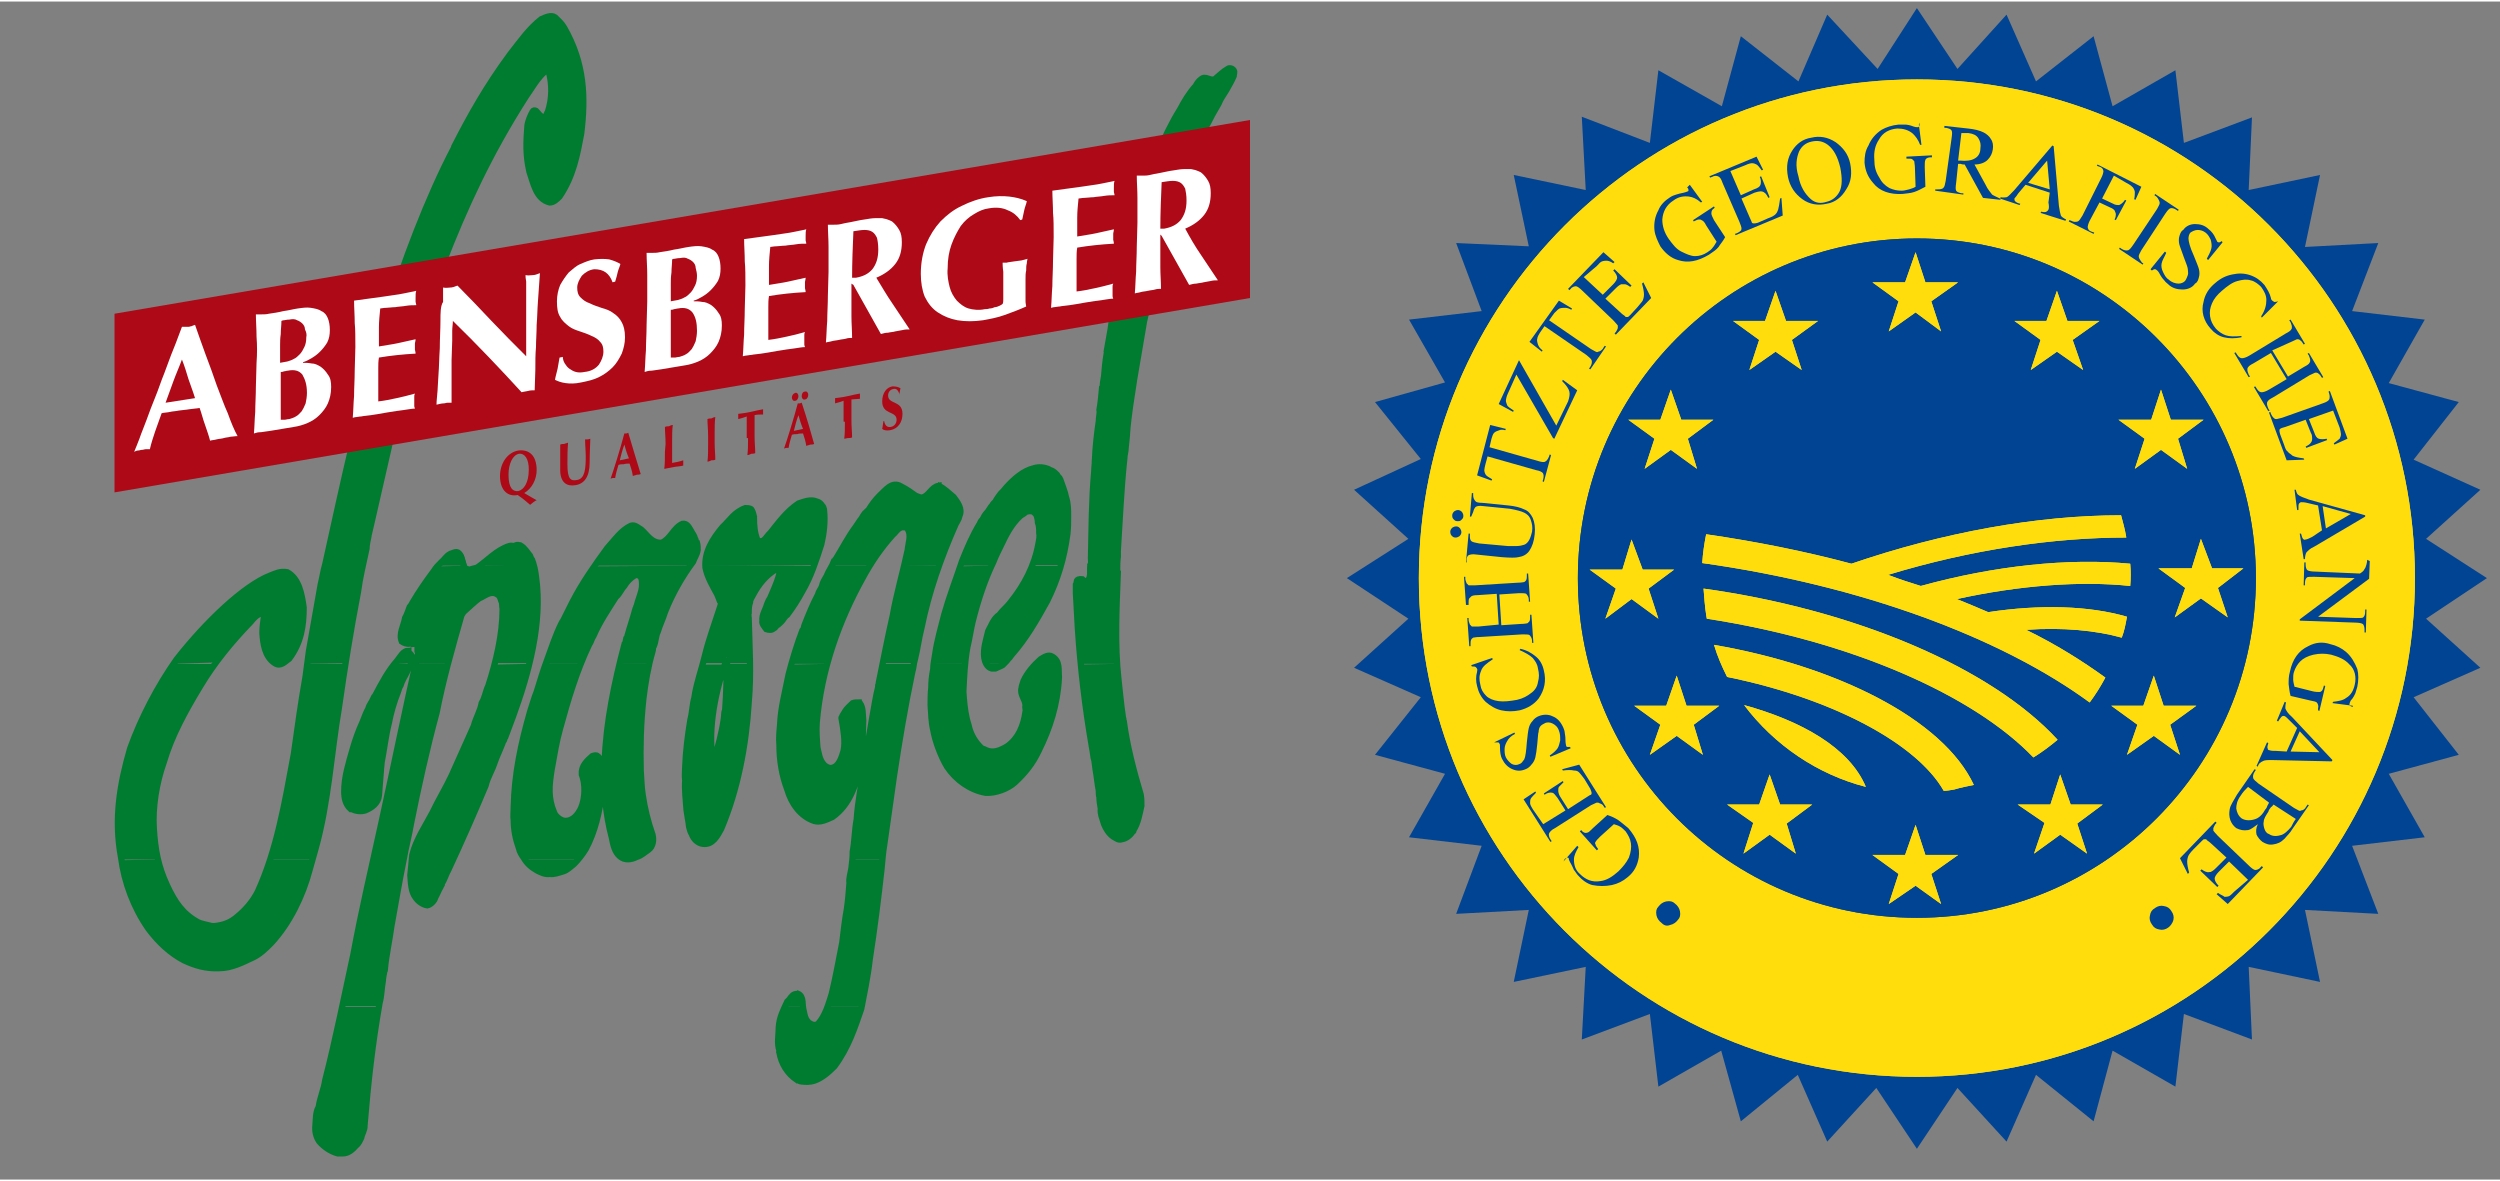
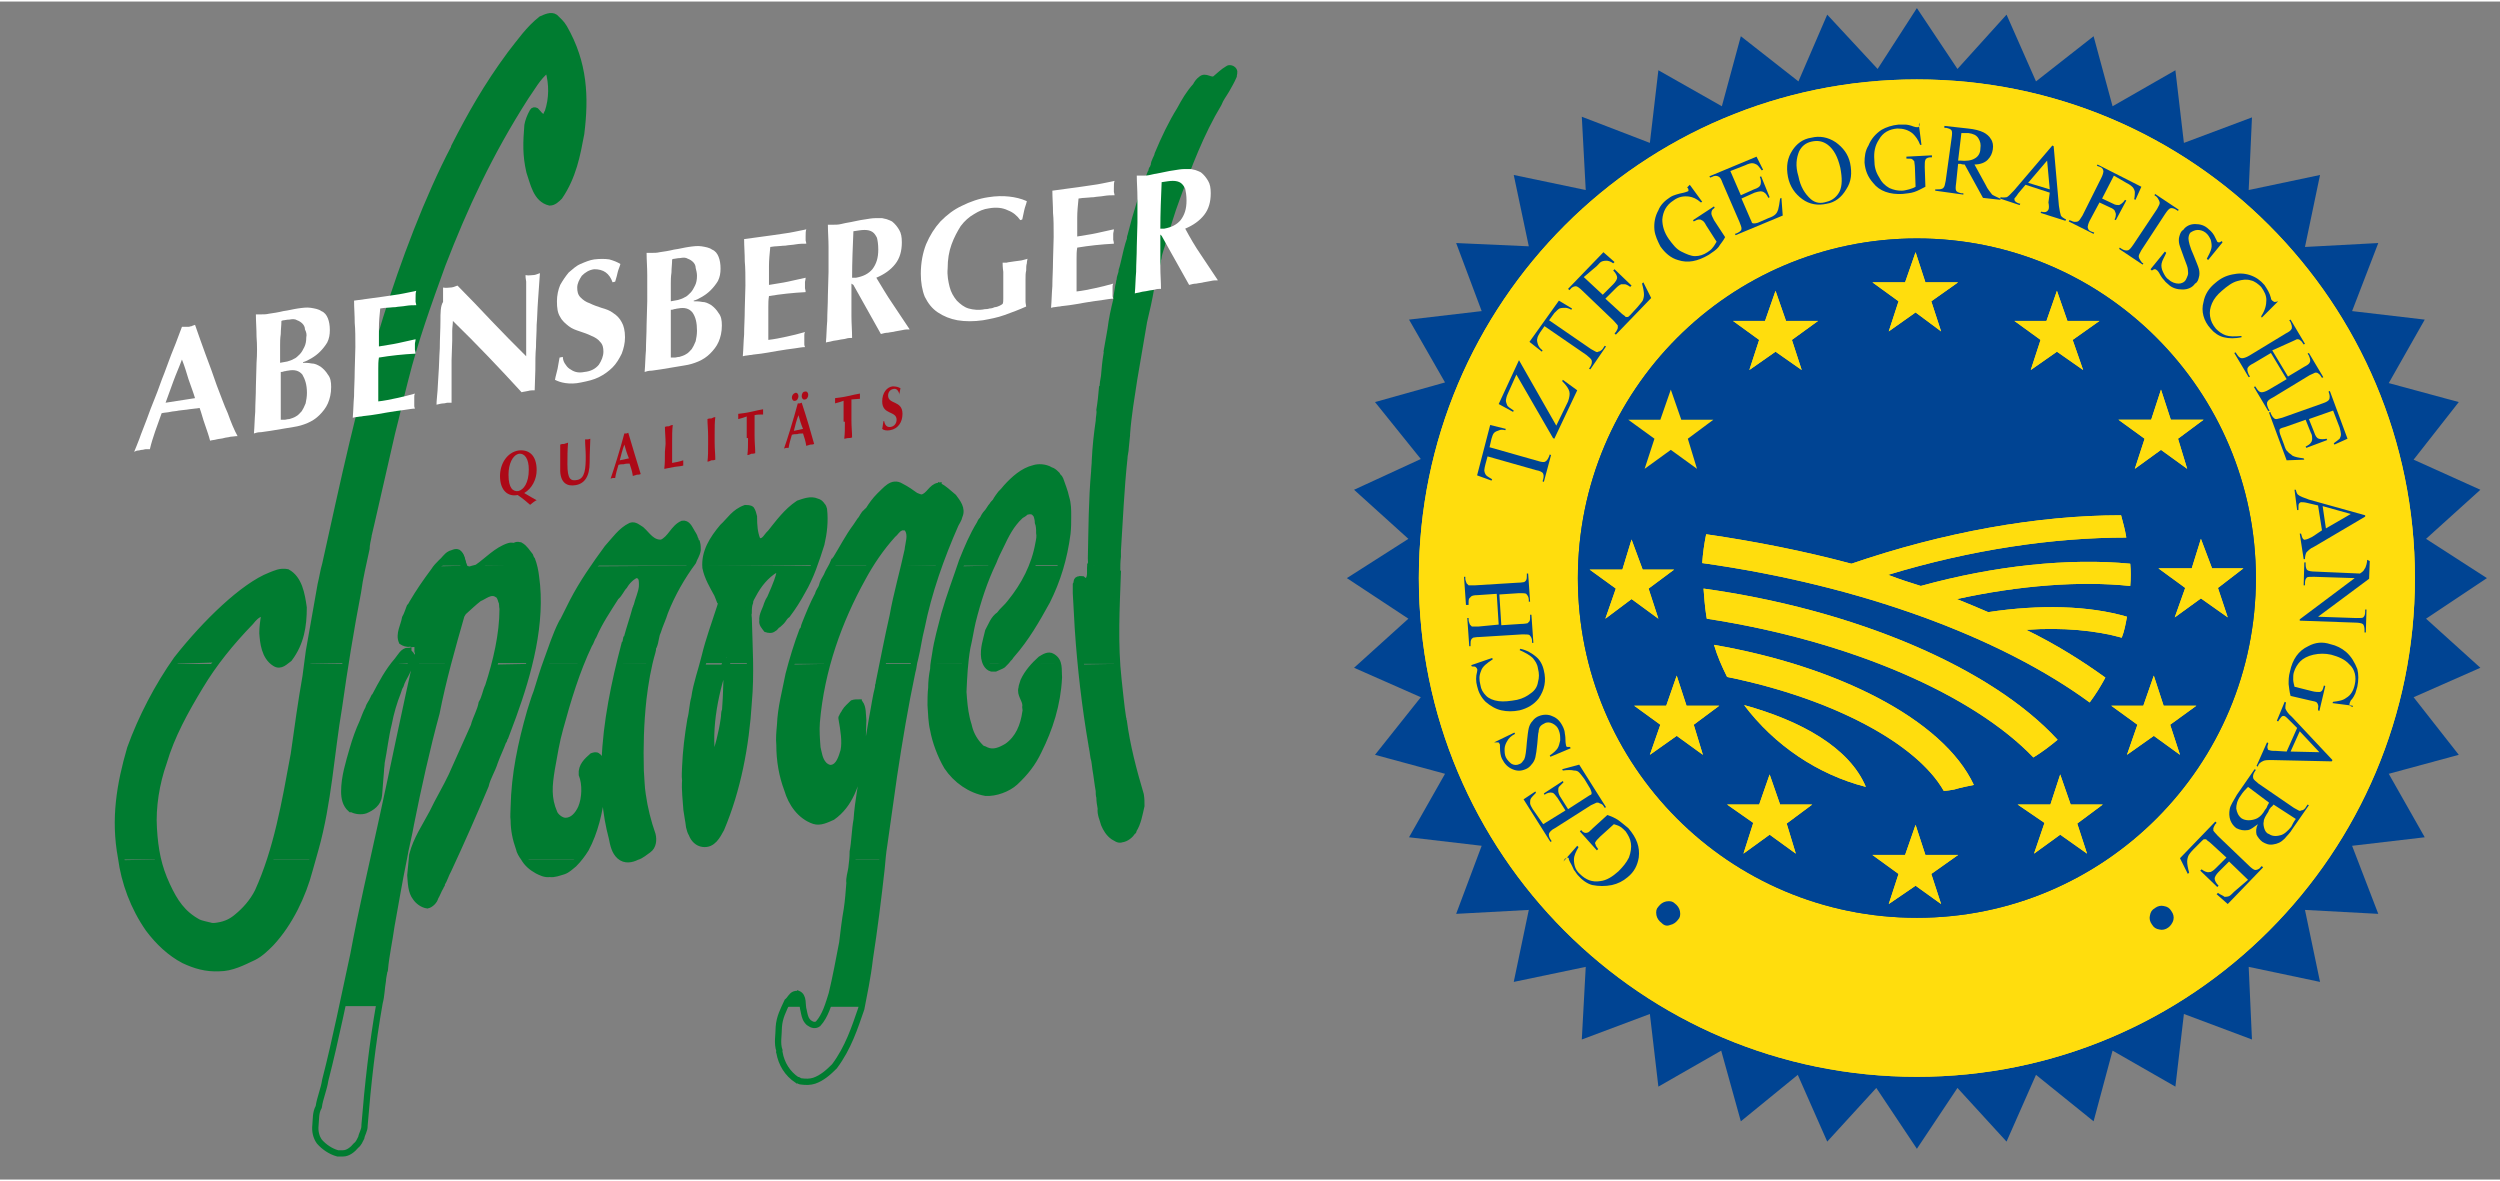
<svg xmlns="http://www.w3.org/2000/svg" version="1.1" id="Ebene_1" x="0px" y="0px" viewBox="0 0 382 180" style="enable-background:new 0 0 382 180;" xml:space="preserve" width="127" height="60">
  <rect x="0" y="0" width="382" height="180" fill="#808080" stroke="none" />
  <style type="text/css">
	.st0{fill-rule:evenodd;clip-rule:evenodd;fill:#007C30;}
	.st1{fill:none;stroke:#007C30;stroke-width:0.96;stroke-miterlimit:3.864;}
	.st2{fill-rule:evenodd;clip-rule:evenodd;fill:#AD0917;}
	.st3{fill:#AD0917;}
	.st4{fill-rule:evenodd;clip-rule:evenodd;fill:#FFFFFF;}
	.st5{fill:#FFFFFF;}
	.st6{fill:#004493;}
	.st7{fill:#FFDD0D;}
</style>
  <g>
-     <path class="st0" d="M57.9,153.6c-1,6-1.7,12.1-2.2,18.1v0.1c0,0.7-0.4,1.2-0.5,1.8c-0.2,0.4-0.4,0.9-0.8,1.2   c-0.5,0.6-1.2,1.2-2,1.2h-0.8c-1.1-0.3-2.1-1-2.8-1.8c-0.5-0.7-0.7-1.6-0.6-2.5c0.1-1,0-1.9,0.5-2.8c0.2-1.4,0.8-2.7,1-4.1   c0.9-3.6,1.8-7.4,2.6-11.2H57.9L57.9,153.6z M122.6,153.6c0,0.3,0.1,0.5,0.1,0.7c0.1,0.5,0.2,1.1,0.5,1.5c0.1,0.1,0.2,0.3,0.4,0.4   c0.4,0.3,0.9,0.4,1.3,0.1c0.7-0.7,1.1-1.7,1.5-2.7h5.3c0,0.1-0.1,0.3-0.1,0.4c-1,2.9-2,6-4.1,8.8c-0.9,0.9-1.9,1.8-3.1,2.2   c-0.6,0.2-1.3,0.2-2,0.1c-0.3,0-0.4-0.3-0.6-0.2c-1.5-1-2.4-2.5-2.7-4.2c-0.1-0.1,0-0.2,0-0.3c-0.4-1.1-0.1-2.4-0.1-3.6   c0.1-1.2,0.5-2.2,0.9-3.2H122.6L122.6,153.6z" />
    <path class="st0" d="M24.1,131.1c0.3,1.3,0.8,2.5,1.4,3.8c1.2,2.6,2.4,4.4,4.8,5.7c0.4,0.2,1.4,0.4,1.8,0.5c0.2,0.1,0.7,0.1,1.2,0   c1.3-0.2,2.2-0.7,3-1.4c1.1-0.9,2.3-2.2,3.1-3.8c0.7-1.6,1.3-3.2,1.9-4.8h6.5c-0.1,0.5-0.3,0.9-0.4,1.4c-1,3.8-3,8.1-5.9,11.2   c-0.7,0.7-1.6,1.6-2.6,2.1c-1.7,0.8-3.4,1.7-5.3,1.7c-2,0.1-3.7-0.4-5.4-1.2c-2.1-1.1-3.9-2.8-5.4-4.8c-2.2-3.1-3.6-6.7-4.1-10.3   L24.1,131.1L24.1,131.1z M61.7,131.1c-0.7,3.3-1.3,6.9-1.9,10.1c-0.3,2.2-0.8,4.4-1,6.6c-0.2,0.1-0.1,0.3-0.1,0.4   c-0.1,0.5-0.2,1-0.2,1.3c-0.2,1.1-0.2,2.3-0.5,3.4c0,0.2-0.1,0.4-0.1,0.6h-5.4c0.6-2.7,1.1-5.4,1.7-8c1-5,2-9.6,3-14.4L61.7,131.1   L61.7,131.1z M69.3,131.1c-0.2,0.5-0.5,1-0.7,1.5c-0.4,0.7-0.6,1.5-1,2.1c0.1,0.2-0.2,0.3-0.2,0.5c-0.3,0.5-0.5,1.1-0.8,1.6   c-0.1,0.5-0.7,1.1-1.2,1.2c-0.7-0.1-1.4-0.6-1.8-1.2c-0.7-0.9-0.7-2.2-0.8-3.4c0.1-0.8,0.1-1.6,0.2-2.4L69.3,131.1L69.3,131.1z    M88.1,131.1c-0.2,0.2-0.4,0.4-0.5,0.6c-0.5,0.4-1,0.9-1.6,1.1c-0.7,0.2-1.4,0.5-2.1,0.4c-0.7,0.1-1.3-0.2-1.9-0.5   c-0.7-0.4-1.3-0.9-1.8-1.6H88.1L88.1,131.1z M134.9,131.1c0,0.5-0.1,1-0.1,1.5c-0.5,4.5-1.1,9.3-1.8,13.8c-0.2,2.5-0.8,5.1-1.3,7.2   h-5.3c0.2-0.6,0.4-1.3,0.6-1.9c0.6-2.5,1.1-5.2,1.6-7.8c0.2-1.7,0.4-3.4,0.7-5.1c0.2-1.3,0.3-2.7,0.4-4c-0.1-0.8,0.2-1.5,0.3-2.3   c0-0.5,0.1-0.9,0.1-1.4H134.9L134.9,131.1z M119.9,153.6c0.1-0.2,0.2-0.5,0.3-0.7c0.4-0.3,0.6-0.9,1.1-1.1c0.2-0.1,0.4,0,0.5-0.1   c0.8,0.3,0.7,1.1,0.8,1.9L119.9,153.6L119.9,153.6z" />
    <path class="st0" d="M32.7,101.2c-0.8,1.1-1.5,2.2-2.2,3.3c-2.3,3.8-4.4,7.6-5.6,11.7c-1.1,3.1-1.7,6.8-1.5,10   c0.1,1.8,0.3,3.4,0.7,4.9h-5.6c0-0.2-0.1-0.4-0.1-0.6c-1.1-5.9-0.2-11.2,1.4-16.7c1.6-4.3,3.8-8.7,6.4-12.6L32.7,101.2L32.7,101.2z    M52.7,101.2c-0.4,2.2-0.7,4.3-1,6.4c-1.2,7-1.6,14.6-3.6,21.7c-0.2,0.6-0.3,1.2-0.5,1.8h-6.5c1.7-5.1,2.6-10.5,3.6-16.2   c0.6-4.3,1.1-7.9,1.8-11.9l0.3-1.9L52.7,101.2L52.7,101.2z M62.8,101.2c-0.2,0.5-0.6,1-0.7,1.5c-0.3,0.6-0.7,1.2-0.9,1.9   c-0.2,0.3-0.3,0.7-0.4,1c-0.6,1.5-1.1,3.2-1.4,4.8c-0.5,2-0.7,4-1.1,6c0,0.4-0.1,0.8-0.1,1.2c-0.1,1.3-0.2,2.5-0.3,3.8   c-0.1,1.2-1.1,1.9-2.1,2.3c-0.6,0.2-1.5,0.1-2-0.2h-0.2c-0.8-0.7-1-1.7-1-2.7c0-2.2,0.7-4.4,1.3-6.5c0.4-1.4,0.9-2.8,1.5-4.1   c0.3-0.7,0.5-1.4,0.9-2.1c0.1-0.5,0.5-0.9,0.7-1.4c0.1-0.1,0.1-0.4,0.3-0.5c1-1.8,1.9-3.6,3.2-5.1L62.8,101.2L62.8,101.2z    M68.5,101.2c-0.6,2.4-1.2,4.9-1.7,7.4c-1.5,5.5-2.8,11.4-3.9,16.9c-0.3,1.8-0.8,3.6-1.1,5.4c0,0.1,0,0.2-0.1,0.3h-4.5   c0.4-1.9,0.8-3.8,1.2-5.8c1.7-7.9,3.4-16.2,5.2-24.2L68.5,101.2L68.5,101.2z M81,101.2c-0.7,2.8-1.5,5.4-2.5,8   c-0.4,1.1-0.8,2.1-1.2,3.2c-0.2,0.2-0.1,0.5-0.3,0.6c-0.4,1.1-0.9,2.1-1.3,3.2c-0.4,1.3-1.1,2.3-1.4,3.6c-1.6,3.8-3.3,7.6-5,11.4   H63c0-0.2,0.1-0.5,0.1-0.7c0.6-2.4,2-4.4,3.1-6.5c0.9-1.9,2-3.7,2.9-5.6c0.1-0.3,0.3-0.6,0.4-0.9c1-2.2,2-4.5,3-6.7   c0.3-1.2,1-2.3,1.2-3.5c0.5-0.8,0.6-1.8,1-2.6c0.3-1.1,0.7-2.2,1-3.4L81,101.2L81,101.2z M88.5,101.2c-1.2,3.1-2.2,6.4-3.1,9.7   c-0.6,2.1-0.9,4.1-1.3,6.3c-0.4,2.5-0.6,4.4,0.4,6.7c0.2,0.5,1,1.2,1.7,1.2c1.1,0,1.9-0.9,2.4-2c0.6-1.4,0.7-3.6,0.1-5.1   c-0.1-1.3,0.8-2.1,1.6-2.8c0.3-0.1,0.6-0.2,0.8,0c0.5,0.3,0.4,0.9,0.5,1.4c0.2,0.6,0.1,1.3,0.2,1.9c0,0.7-0.1,1.4,0,2.1   c-0.4,3.2-1.1,6.2-2.5,8.8c-0.3,0.6-0.8,1.2-1.2,1.7h-7.8c-0.1-0.1-0.2-0.3-0.3-0.4c-0.3-0.4-0.6-0.9-0.7-1.4   c-0.5-1.4-0.8-2.8-0.8-4.3c-0.1-0.6,0-1.3,0-2c0.1-5,1.1-9.7,2.5-14.6c0.3-0.9,0.6-2,1-3c0.4-1.4,0.9-2.8,1.3-4.2L88.5,101.2   L88.5,101.2z M99.1,101.2c-0.4,1.7-0.6,3.5-0.9,5.2c-0.4,3.7-0.5,7.3-0.4,10.9c0.1,1.2,0.1,2.5,0.3,3.7c0.3,2.1,0.8,4.1,1.5,6.1   c0.2,0.8,0.1,1.8-0.6,2.3c-0.6,0.4-1.1,0.9-1.8,1.1c-0.8,0.4-1.8,0.6-2.6-0.1c-0.8-0.7-1-1.8-1.2-2.8c-1-3.7-1.3-7.6-1.1-11.7   c0.2-4.8,1.1-9.9,2.2-14.8L99.1,101.2L99.1,101.2z M111.1,101.2c-0.1,2.4-0.1,4.8-0.3,7.2c-0.2,0.4-0.1,0.8-0.2,1.3   c-0.3,2.2-0.9,4.3-1.5,6.3c-0.1,0-0.1,0.1-0.1,0.1l-0.1-0.1c-0.8-4.7,0.3-10.1,1.9-14.7h-3.1c-0.5,1.7-1,3.4-1.3,5.2   c-0.3,1-0.3,2.2-0.6,3.3c-0.4,2.4-0.7,4.8-0.8,7.2c-0.1,0.7-0.1,1.4,0,2.1c-0.1,1.5,0.1,3,0.2,4.5c0.1,0.9,0.3,1.8,0.4,2.6   c0.1,0.4,0.2,0.8,0.4,1.1c0.2,0.8,0.9,1.4,1.7,1.5c1.5,0.2,2.2-1.3,2.8-2.3c2.5-5.9,3.8-12.7,4.2-19.3c0.2-2,0.2-4,0.2-6   L111.1,101.2L111.1,101.2z M126.4,101.2c-0.8,2.9-1.4,5.9-1.6,9c-0.1,1.3,0,2.6,0.1,3.9c0.2,0.8,0.3,1.8,0.9,2.5   c0.3,0.4,0.9,0.7,1.3,0.6c1.1-0.2,1.5-1.6,1.8-2.6c0.3-1.4,0-3.2-0.3-4.9c0-0.1-0.1-0.2,0.1-0.3c0-0.3,0.3-0.5,0.4-0.8   c0.3-0.5,0.8-0.9,1.2-1.3c0.3-0.1,0.6-0.1,0.9-0.1c0,0.1,0.1,0.1,0.2,0.1c0.5,0.7,0.4,1.7,0.5,2.6c-0.1,2.1,0,4.3-0.4,6.4   c-0.6,3.3-1.6,6.5-4.3,8.4c-0.9,0.4-1.9,0.9-2.8,0.6c-2.1-0.7-3.5-2.7-4.1-4.8c-0.8-2.1-1.2-4.4-1.2-6.8c-0.1-1,0-2,0.1-3.1   c0.1-2.6,0.8-5.1,1.3-7.7c0.1-0.5,0.3-1.1,0.4-1.6L126.4,101.2L126.4,101.2z M139.6,101.2c-0.1,0.4-0.1,0.9-0.2,1.3   c-1.1,5.2-2,10.6-2.8,15.9c-0.5,3.5-1,7.1-1.5,10.6c-0.1,0.7-0.2,1.4-0.3,2.1h-4.7c0-0.3,0.1-0.7,0.1-1.1c0.3-1.6,0.3-3.3,0.6-4.9   c0.2-2.9,0.8-5.8,1.2-8.6l1.2-7.1c0.3-1.5,0.5-3.1,0.9-4.6c-0.1-0.3,0.2-0.5,0.1-0.7c0.2-1,0.4-1.9,0.6-2.9H139.6L139.6,101.2z    M147.3,101.2c-0.1,1.4-0.2,2.7-0.2,4.1c0.1,1.4,0.2,2.7,0.5,4c0.1,0.5,0.3,1,0.4,1.5c0.3,1.1,0.9,2.1,1.7,2.9   c0.2,0.3,0.6,0.3,0.9,0.5c1.1,0.5,2.2,0,3.2-0.6c1.7-1.2,2.5-3.1,2.8-5.3c0.1-0.3-0.1-0.6,0-0.9c0-1-0.9-1.7-0.6-2.7   c0-0.3,0.2-0.7,0.3-1.1c0.4-0.9,1.1-1.8,1.8-2.5h3.4c0.1,0.6,0.1,1.4,0.1,2c-0.2,4.1-1.4,7.8-3.1,11.2c-0.9,1.9-2,3.3-3.6,4.8   c-1.1,1-3,1.7-4.5,1.6c-2.3-0.4-4.5-1.9-5.9-4c-1-1.7-1.8-3.9-2.1-5.6c-0.3-1.2-0.3-2.5-0.4-3.8c0-0.8,0-1.8,0.1-2.6   c0-0.9,0.1-1.9,0.3-2.9c0-0.2,0-0.5,0-0.7L147.3,101.2L147.3,101.2z M153.3,101.2C153.3,101.2,153.2,101.2,153.3,101.2   c-0.2,0.1-0.3,0.2-0.4,0.3l-0.9,0.4h-0.6c-0.4-0.1-0.6-0.4-0.8-0.7H153.3L153.3,101.2z M170.6,101.2c0.1,0.8,0.1,1.5,0.2,2.3   c0.2,1.7,0.4,4,0.7,5.9c0.1,0.1,0,0.3,0.1,0.4c0.5,3.8,1.5,7.6,2.6,11.3c0.1,0.6,0.1,1.1,0.1,1.7c-0.3,1.3-0.5,2.6-1.2,3.7   c0,0.1,0,0.2-0.1,0.2c-0.4,0.6-1,1.1-1.7,1.2c-0.5,0.2-0.9-0.2-1.3-0.4c-0.7-0.5-1.1-1.2-1.4-1.9c-0.2-0.8-0.6-1.5-0.5-2.4   c-0.1-0.6-0.2-1.1-0.2-1.7c-0.1-0.3-0.1-0.7-0.1-1c-0.2-1.1-0.3-2.2-0.5-3.3c-0.1-0.6-0.1-1.2-0.3-1.8c-0.1-0.5-0.1-0.9-0.2-1.3   c0-0.2-0.1-0.4-0.1-0.6c-0.7-4-1.3-8.1-1.7-12.2L170.6,101.2L170.6,101.2z" />
    <path class="st0" d="M55.3,86.2c-0.3,1.3-0.5,2.5-0.7,3.8c-0.7,3.6-1.3,7.4-1.9,11.1h-5.8l0.3-1.9L49,89c0.3-1.1,0.4-2,0.6-2.9   L55.3,86.2L55.3,86.2z M71.3,86.2c0.2,0.2,0.5,0.4,0.8,0.4c0.3-0.1,0.7-0.2,1.1-0.3c0,0,0.1,0,0.1-0.1h8.3c0.1,0.5,0.3,1.1,0.3,1.6   c0.6,4.3,0.1,8.9-1,13.3h-5.3c0.7-2.8,1.2-5.7,1.2-8.4c-0.1-0.4,0-0.9-0.2-1.2c-0.1-0.4-0.3-0.9-0.6-1c-1-0.7-2,0.3-2.8,0.6   c-0.8,0.6-1.6,1.4-2.4,2.1l-0.3,0.5c-0.7,2.5-1.4,5-2.1,7.5h-4.8c0.2-0.7,0.3-1.5,0.5-2.2c0,0,0-0.1-0.1-0.1h-0.1v-0.2   c0.2,0-0.1-0.2,0.1-0.3c0.1,0,0.1,0,0.1-0.1c0,0,0-0.2-0.2-0.2c0.2-0.2-0.1-0.2-0.1-0.3c-0.4,0.1-0.8,0-1.1,0.2   c-0.4,0.1-0.9-0.1-1.2-0.3c-0.5-1.2,0.3-2.4,0.5-3.6c0.3-0.5,0.5-1.2,0.7-1.7c0.2-0.2,0.3-0.4,0.4-0.6c1-1.7,2.1-3.3,3.3-4.9   c0.1-0.2,0.3-0.4,0.5-0.6L71.3,86.2L71.3,86.2z M105.3,86.2c-1.5,2.1-2.8,4.5-3.8,6.9c-0.3,1-0.8,2-1.1,3c-0.3,0.6-0.3,1.5-0.6,2.2   c-0.2,0.2-0.1,0.6-0.2,0.8c-0.2,0.7-0.4,1.4-0.5,2.1h-4.6c0.2-1,0.5-2,0.8-3h0.1l0.2-1l0.1-0.1c0.4-1.5,0.9-2.9,1.3-4.4   c0.1-0.1,0.1-0.4,0.2-0.5c0.2-0.9,0.7-1.9,0.8-2.9c0-0.6,0.1-1.4-0.5-1.7c-0.2,0-0.2-0.2-0.4-0.1c-0.7,0.3-1.4,1-1.8,1.7   c-0.5,0.5-0.7,1.2-1.3,1.7c-1.2,1.9-2.5,3.8-3.4,5.9c-0.3,0.4-0.4,1-0.7,1.4c-0.5,1-0.9,2-1.3,3h-5.2c0.1-0.2,0.1-0.4,0.2-0.6   c0.7-1.9,1.3-3.8,2.2-5.6c0.1-0.1,0.1-0.3,0.2-0.3c0.5-1,1-2,1.5-3c1-1.9,2.1-3.7,3.3-5.4L105.3,86.2L105.3,86.2z M124.4,86.2   c-0.5,1.3-1.1,2.7-1.7,3.9c-0.7,1.3-1.4,2.4-2.3,3.6c-0.3,0.2-0.5,0.5-0.7,0.8s-0.5,0.5-0.7,0.7c-0.3,0.1-0.4,0.5-0.7,0.6   c-0.3,0.3-0.8,0.2-1.1,0.1c-0.3-0.4-0.7-0.8-0.6-1.3c-0.1-0.9,0.5-1.7,0.7-2.5c0.1-0.3,0.3-0.7,0.5-1c0.2-0.5,0.4-0.9,0.6-1.4   c0.3-0.7,0.6-1.5,0.8-2.3c-0.1-0.2,0-0.6-0.4-0.6h-0.2c-1.5,0.9-2.6,2.3-3.4,3.8c-0.2,0.4-0.5,0.8-0.5,1.2   c-0.2,0.5-0.2,1.1-0.2,1.6c-0.1,0.3,0,0.6,0,0.8c0.1,2.3,0.2,4.6,0.2,6.9h-3.6c0-0.1,0-0.2,0-0.3c0-0.2,0.1-0.5-0.1-0.6   c-0.1,0.3-0.2,0.6-0.3,0.9h-3.1c0.1-0.4,0.2-0.8,0.3-1.1c0.6-2.5,1.5-4.9,2.3-7.4c0.1-0.3,0.3-0.8,0-1c-0.1-0.3-0.3-0.7-0.4-1   c-0.7-1.3-1.5-2.6-1.8-4.1c0-0.1,0-0.2,0-0.4L124.4,86.2L124.4,86.2z M133,86.2c-0.4,0.7-0.8,1.3-1.2,2c-2.2,4-4.1,8.4-5.4,13h-5.6   c0.5-1.8,1-3.5,1.7-5.1c0.3-0.3,0.2-0.6,0.4-1c0.6-1.5,1.2-3,2-4.5c0.1-0.5,0.5-0.9,0.6-1.3c0.1-0.5,0.4-1,0.7-1.5   c0.2-0.6,0.5-1.1,0.8-1.6L133,86.2L133,86.2z M143.5,86.2c-1.1,3.1-2,6.3-2.7,9.5c-0.4,1.5-0.6,3.2-1,4.8c-0.1,0.2-0.1,0.4-0.2,0.6   h-4.8c0.5-2.4,0.9-4.7,1.5-7.2c0.5-2.6,1.1-5.2,1.8-7.8L143.5,86.2L143.5,86.2z M151.3,86.2c-1.2,2.7-2.1,5.5-2.9,8.4   c-0.3,1.3-0.5,2.7-0.8,3.9c-0.2,0.9-0.3,1.8-0.3,2.7h-5c0.1-0.5,0.2-1,0.3-1.6c0.3-2.1,0.9-4.1,1.4-6.1c0.7-2.5,1.6-4.8,2.4-7.2   L151.3,86.2L151.3,86.2z M162.1,86.2c-0.5,1.9-1.3,3.7-2.1,5.4c-1.6,2.9-3.2,5.7-5.4,8.2c-0.2,0.2-0.3,0.5-0.5,0.6   c-0.2,0.3-0.5,0.5-0.7,0.8h-2.7c-0.2-0.3-0.2-0.6-0.3-1c-0.2-1.4,0.3-2.8,0.6-4.1c0.5-0.9,0.8-1.9,1.7-2.5c0.5-0.7,1.2-1.2,1.7-1.9   c1.3-1.7,2.5-3.5,3.3-5.5L162.1,86.2L162.1,86.2z M170.7,86.2c0,0.2,0,0.5-0.1,0.7l0.1,0.1c-0.2,4.7-0.5,9.5-0.1,14.2h-5.7   c-0.2-1.8-0.3-3.7-0.5-5.5c-0.1-1.8-0.2-3.6-0.3-5.4V89c0.2-0.3,0-0.8,0.5-0.8c0.1-0.1,0.3,0,0.5,0c0.2,0.2,0.5,0.3,0.7,0.3   c0.6-0.6,0.5-1.5,0.5-2.3L170.7,86.2L170.7,86.2z M26.2,101.2c0.2-0.3,0.5-0.7,0.7-1c4.4-5.6,10.2-11.2,14.3-12.8   c0.8-0.3,1.5-0.7,2.6-0.5c1.8,1,2.2,3.3,2.5,5.4c0,2.8-0.4,5.4-2.2,7.8c-0.6,0.4-1.3,1.3-2.2,0.7c-1.6-1-1.8-3.2-1.9-4.6   c0-0.8,0.1-1.7,0.3-2.8c-0.1-0.2-0.3-0.2-0.5-0.2c-0.7,0.2-1.2,0.8-1.6,1.3c-2,2.1-3.8,4.2-5.5,6.5L26.2,101.2L26.2,101.2z    M60.2,101.2c0.1-0.1,0.1-0.2,0.2-0.3c0.5-0.6,0.9-1.5,1.7-1.5c0.3,0,0.5,0.2,0.6,0.4c0.3,0.5,0.2,0.9,0,1.3L60.2,101.2L60.2,101.2   z M158.1,101.2c0.3-0.3,0.5-0.5,0.8-0.8c0.5-0.3,1.2-0.8,1.8-0.4c0.5,0.3,0.7,0.7,0.8,1.2H158.1L158.1,101.2z" />
    <path class="st0" d="M49.5,86.2c0-0.1,0-0.1,0.1-0.2l0,0c2.8-12.6,5.3-24.6,9.3-37.6c2.6-8.4,6.4-18.5,10.4-26.1v-0.1   c2.4-4.7,4.9-9.2,8.6-14.2c1.5-1.9,2.8-3.8,4.7-5.3c0.7-0.3,1.5-0.7,2.1-0.3c0.6,0.5,1.1,0.9,1.5,1.6c3.1,5.4,3.3,10.6,2.6,16.2   c-0.6,3.2-1.2,6.5-3.3,9.6c-0.4,0.4-0.9,0.9-1.5,0.9c-2.1-0.5-2.5-3-3.1-4.7c-0.6-2.6-0.5-4.5-0.3-7.1c0.1-0.6,0.4-1.4,0.8-2.1   c0.1-0.2,0.3-0.2,0.5-0.1c0.4,0.4,0.6,0.8,1.1,1c0.5,0,0.5-0.6,0.7-0.8c0.7-2.1,0.7-4.3,0.1-6.4c0-0.1-0.2-0.1-0.2-0.1   c-1.5,1.2-2.3,2.8-3.3,4.2c-5.5,8.6-9.3,16.8-12.7,25.6c-2.1,5.8-4.2,11.6-5.7,17.6c-0.7,2.7-1.3,5.4-2,8.1l-1.6,7l-1.6,7l-0.4,1.7   v0.1C56.2,82.2,56,83,56,83.6c-0.2,1-0.4,1.9-0.6,2.8L49.5,86.2L49.5,86.2z M67.1,86.2c0.2-0.2,0.4-0.5,0.7-0.7   c0.5-0.4,0.8-1,1.4-1.3c0.4-0.1,0.8-0.4,1.2-0.2c0.6,0.5,0.6,1.3,0.9,2.1c0,0.1,0,0.1,0.1,0.1H67.1L67.1,86.2z M73.3,86.2   c1.6-1.1,2.9-2.7,4.8-3.2c0.3-0.1,0.5,0,0.8,0c0.3-0.1,0.4,0.1,0.7,0.1c0.7,0.4,1,1,1.5,1.6c0.1,0.2,0.1,0.4,0.3,0.6   c0.1,0.3,0.2,0.6,0.3,1L73.3,86.2L73.3,86.2z M90.6,86.2c0.7-1,1.3-1.9,2-2.8c1.1-1.2,2.1-2.7,3.6-3.4c0.6-0.2,1.1,0.3,1.6,0.6   c0.9,0.8,1.6,2.1,3.1,2c1.4-0.6,1.8-2.3,3.2-2.9c0.8-0.1,1.1,0.7,1.4,1.1c0.2,0.4,0.5,0.7,0.6,1.2c0.2,0.2,0,0.5,0.3,0.6   c0.1,0.4,0.1,0.7,0.1,1.1c-0.1,0.7-0.5,1.2-0.7,1.8c-0.2,0.2-0.3,0.5-0.5,0.7L90.6,86.2L90.6,86.2z M107.9,86.2   c0-2.3,1.2-4.1,2.6-5.9c1.1-1,1.8-2.3,3.5-2.9c0.2,0,0.7,0,0.9,0.2c0.2,0.3,0.3,0.7,0.4,1.1c0,1.4,0.1,2.5,0.5,3.5   c0.1,0.2,0.3,0.2,0.4,0.3c0.8,0,1.1-0.9,1.6-1.3c1.2-1.5,2.5-3.3,4.3-4.5c0.7-0.4,1.7-0.8,2.6-0.5v0.1c0.4,0.1,0.6,0.3,0.8,0.6   c0.2,0.2,0.2,0.3,0.3,0.6c0.2,1.8,0,3.6-0.4,5.3c-0.4,1.1-0.7,2.2-1.1,3.3L107.9,86.2L107.9,86.2z M127,86.2   c0.1-0.2,0.2-0.4,0.3-0.6c0.2,0,0.1-0.3,0.3-0.4c1-1.6,1.9-3.4,3.1-5c0.2-0.3,0.4-0.6,0.6-0.9c0.4-0.4,0.5-1,1-1.3   c0-0.1,0.2-0.2,0.3-0.3c0.5-0.8,1-1.5,1.7-2.2c0.9-0.8,1.9-2.3,3.3-1.4c0.8,0.4,1.5,0.9,2.2,1.4c0.3,0.1,0.6,0.3,1,0.3   c1.1-0.3,1.4-1.6,2.5-1.8c0,0.1,0.1,0,0.1,0c1,0.3,1.7,1,2.4,1.7c0.6,0.8,1.4,1.8,0.9,2.9c-0.1,0.5-0.4,0.9-0.6,1.3   c-0.9,2-1.7,4.1-2.5,6.3h-5.3c0.2-0.8,0.4-1.6,0.5-2.3c0.1-1.1,0.6-2.2,0-3.2c-0.1-0.1-0.3-0.3-0.5-0.3c-0.2,0.1-0.5-0.1-0.6,0.1   c-0.5,0.2-0.8,0.8-1.2,1.1c-1.3,1.4-2.4,3-3.4,4.6L127,86.2L127,86.2z M146.4,86.2c0.1-0.3,0.2-0.6,0.3-0.9c0.8-2,1.6-3.9,2.7-5.7   c0.1-0.2,0.2-0.5,0.4-0.6c0.2-0.4,0.4-0.8,0.7-1.1c0.3-0.3,0.5-0.8,0.8-1.1c0.1-0.2,0.3-0.4,0.5-0.6c0.2-0.4,0.5-0.8,0.8-1.2   c0.3-0.3,0.6-0.6,0.9-1c1.1-1.2,2.5-2.5,4.2-2.9c0.9-0.2,2-0.1,2.8,0.4c0.4,0.1,0.7,0.4,1,0.7c0.1,0.3,0.4,0.4,0.5,0.7   c0.3,0.9,0.7,1.8,0.9,2.8c0.3,0.9,0.3,1.9,0.3,2.8s0,1.8-0.1,2.7c-0.2,1.7-0.5,3.3-1,4.9h-4.5c0.5-1.1,0.8-2.4,1.1-3.6   c0.1-0.5,0.2-1,0.1-1.5c0-0.5,0-1.1-0.2-1.6c0-0.4-0.1-0.7-0.2-1.1c-0.2-0.2-0.3-0.5-0.7-0.6c-0.3-0.1-0.7,0-1,0.1   c-0.2,0.3-0.6,0.4-0.8,0.6c-1.4,1.3-2.2,2.9-3,4.6c-0.4,0.8-0.8,1.6-1.1,2.4c-0.1,0.3-0.2,0.5-0.4,0.8L146.4,86.2L146.4,86.2z    M166.3,86.2L166.3,86.2V86c0.2-0.3,0.1-0.6,0.1-1c0.1-4.4,0.1-8.9,0.5-13.3c0-0.5,0.1-1.1,0.1-1.7c0.1-2.1,0.3-3.9,0.6-6   c0-0.6,0.2-1.2,0.1-1.7c0.2-1.2,0.3-2.2,0.4-3.4l0.1-0.1c0-0.5,0.1-1.1,0.2-1.6c0.1-1.2,0.2-2.3,0.4-3.5c0.1-0.1,0-0.2,0-0.3   c0.2-1.1,0.4-2.3,0.6-3.4c0.2-1.6,0.5-3,0.9-4.6c0.2-0.1,0-0.2,0-0.3l0.3-1.8c0.1-0.2,0.1-0.7,0.2-0.9c0-0.5,0.3-0.9,0.3-1.4   c0.1-0.3,0.2-0.7,0.3-1.1c0.3-1.3,0.6-2.7,1-3.8c-0.1-0.2,0.1-0.4,0.1-0.6c0.8-3.2,1.8-6.4,3-9.4c0.2-0.2,0.1-0.5,0.3-0.7   c0.1-0.1,0.1-0.3,0.2-0.4c0-0.7,0.5-1.2,0.6-1.8c1-2.4,2.1-4.7,3.4-6.8c0.7-1.3,1.4-2.5,2.4-3.6c0.2-0.4,0.5-0.8,0.8-1   c0.7-0.7,1.5,0.4,2.2-0.1c0.6-0.5,1.2-1.1,1.9-1.5c0.3-0.1,0.8,0,1,0.3s0,0.6,0,0.9c-0.3,0.7-0.7,1.4-1.1,2.1   c-0.4,0.7-0.9,1.3-1.2,2.1c-2.7,4.5-4.6,9.5-6.4,14.5c-0.8,2.1-1.4,4.3-2.1,6.4v0.1c-0.2,0.9-0.6,1.7-0.7,2.6   c-0.1,0.1-0.1,0.3-0.1,0.5c-0.1,0.6-0.3,1.2-0.5,1.8c0,0.1,0,0.4-0.1,0.5c-0.1,0.6-0.2,1.2-0.4,1.7c-0.3,1.8-0.7,3.5-1.1,5.2   l-1.5,8.8c-0.4,2.6-0.9,5.6-1.1,8.3c-0.1,0.1,0,0.1,0,0.2c-0.1,0.7-0.1,1.3-0.2,2c0,0.5-0.2,1.1-0.2,1.6c-0.5,4.6-0.7,9.5-1,14.1   c0,0.3,0,0.6,0,0.9c0,0.5,0,1-0.1,1.6L166.3,86.2L166.3,86.2z M64.7,44.7L64.7,44.7L64.7,44.7L64.7,44.7z" />
    <path class="st1" d="M62.8,99.8c0.6,1-0.4,1.9-0.7,2.8c-0.3,0.6-0.7,1.2-0.9,1.9c-0.2,0.3-0.3,0.7-0.4,1c-0.6,1.5-1.1,3.2-1.4,4.8   c-0.5,2-0.7,4-1.1,6c0,0.4-0.1,0.8-0.1,1.2c-0.1,1.3-0.2,2.5-0.3,3.8c-0.1,1.2-1.1,1.9-2.1,2.3c-0.6,0.2-1.5,0.1-2-0.2h-0.2   c-0.8-0.7-1-1.7-1-2.7c0-2.2,0.7-4.4,1.3-6.5c0.4-1.4,0.9-2.8,1.5-4.1c0.3-0.7,0.5-1.4,0.9-2.1c0.1-0.5,0.5-0.9,0.7-1.4   c0.1-0.1,0.1-0.4,0.3-0.5c1-1.9,2-3.8,3.4-5.4c0.5-0.6,0.9-1.5,1.7-1.5C62.4,99.4,62.6,99.6,62.8,99.8L62.8,99.8z M111.1,100.9   c-0.1,2.5-0.1,5-0.3,7.4c-0.2,0.4-0.1,0.8-0.2,1.3c-0.3,2.2-0.9,4.3-1.5,6.3c-0.1,0-0.1,0.1-0.1,0.1l-0.1-0.1   c-0.8-5,0.5-10.9,2.2-15.6C111.1,100.4,111.1,100.6,111.1,100.9L111.1,100.9z M79.5,83.1c0.7,0.4,1,1,1.5,1.6   c0.1,0.2,0.1,0.4,0.3,0.6c0.3,0.8,0.5,1.7,0.6,2.6c1,7-1.1,14.7-3.5,21.3c-0.4,1.1-0.8,2.1-1.2,3.2c-0.2,0.2-0.1,0.5-0.3,0.6   c-0.4,1.1-0.9,2.1-1.3,3.2c-0.4,1.3-1.1,2.3-1.4,3.6c-1.8,4.3-3.7,8.6-5.7,12.9c-0.4,0.7-0.6,1.5-1,2.1c0.1,0.2-0.2,0.3-0.2,0.5   c-0.3,0.5-0.5,1.1-0.8,1.6c-0.1,0.5-0.7,1.1-1.2,1.2c-0.7-0.1-1.4-0.6-1.8-1.2c-0.7-0.9-0.7-2.2-0.8-3.4c0.1-1.1,0.2-2,0.3-3.1   c0.6-2.4,2-4.4,3.1-6.5c0.9-1.9,2-3.7,2.9-5.6c0.1-0.3,0.3-0.6,0.4-0.9c1-2.2,2-4.5,3-6.7c0.3-1.2,1-2.3,1.2-3.5   c0.5-0.8,0.6-1.8,1-2.6c1.2-3.7,2.2-7.9,2.2-11.8c-0.1-0.4,0-0.9-0.2-1.2c-0.1-0.4-0.3-0.9-0.6-1c-1-0.7-2,0.3-2.8,0.6   c-0.8,0.6-1.6,1.4-2.4,2.1l-0.3,0.5c-1.4,4.9-2.8,9.8-3.8,14.9c-1.5,5.5-2.8,11.4-3.9,16.9c-0.3,1.8-0.8,3.6-1.1,5.4   c-0.7,3.4-1.3,7-1.9,10.3c-0.3,2.2-0.8,4.4-1,6.6c-0.2,0.1-0.1,0.3-0.1,0.4c-0.1,0.5-0.2,1-0.2,1.3c-0.2,1.1-0.2,2.3-0.5,3.4   c-1.1,6.2-1.8,12.5-2.3,18.7v0.1c0,0.7-0.4,1.2-0.5,1.8c-0.2,0.4-0.4,0.9-0.8,1.2c-0.5,0.6-1.2,1.2-2,1.2h-0.8   c-1.1-0.3-2.1-1-2.8-1.8c-0.5-0.7-0.7-1.6-0.6-2.5c0.1-1,0-1.9,0.5-2.8c0.2-1.4,0.8-2.7,1-4.1c1.6-6.2,2.9-12.8,4.3-19.2   c1.3-7,2.8-13.3,4.3-20.2c1.9-8.6,3.7-17.7,5.7-26.3c0,0,0-0.1-0.1-0.1h-0.1v-0.2c0.2,0-0.1-0.2,0.1-0.3c0.1,0,0.1,0,0.1-0.1   c0,0,0-0.2-0.2-0.2c0.2-0.2-0.1-0.2-0.1-0.3c-0.4,0.1-0.8,0-1.1,0.2c-0.4,0.1-0.9-0.1-1.2-0.3c-0.5-1.2,0.3-2.4,0.5-3.6   c0.3-0.5,0.5-1.2,0.7-1.7c0.2-0.2,0.3-0.4,0.4-0.6c1-1.7,2.1-3.3,3.3-4.9c0.3-0.5,0.7-0.9,1.1-1.3c0.5-0.4,0.8-1,1.4-1.3   c0.4-0.1,0.8-0.4,1.2-0.2c0.6,0.5,0.6,1.3,0.9,2.1c0.1,0.3,0.5,0.5,0.9,0.5c0.3-0.1,0.7-0.2,1.1-0.3c1.6-1.1,3-2.7,4.9-3.3   c0.3-0.1,0.5,0,0.8,0C79.1,82.9,79.3,83.1,79.5,83.1L79.5,83.1z M105.6,80.9c0.2,0.4,0.5,0.7,0.6,1.2c0.2,0.2,0,0.5,0.3,0.6   c0.1,0.4,0.1,0.7,0.1,1.1c-0.1,0.7-0.5,1.2-0.7,1.8c-1.7,2.3-3.2,4.9-4.3,7.7c-0.3,1-0.8,2-1.1,3c-0.3,0.6-0.3,1.5-0.6,2.2   c-0.2,0.2-0.1,0.6-0.2,0.8c-0.7,2.4-1.1,4.8-1.4,7.3c-0.4,3.7-0.5,7.3-0.4,10.9c0.1,1.2,0.1,2.5,0.3,3.7c0.3,2.1,0.8,4.1,1.5,6.1   c0.2,0.8,0.1,1.8-0.6,2.3c-0.6,0.4-1.1,0.9-1.8,1.1c-0.8,0.4-1.8,0.6-2.6-0.1c-0.8-0.7-1-1.8-1.2-2.8c-1-3.7-1.3-7.6-1.1-11.7   c0.2-5.9,1.5-12.1,3-17.8h0.1l0.2-1l0.1-0.1c0.4-1.5,0.9-2.9,1.3-4.4c0.1-0.1,0.1-0.4,0.2-0.5c0.2-0.9,0.7-1.9,0.8-2.9   c0-0.6,0.1-1.4-0.5-1.7c-0.2,0-0.2-0.2-0.4-0.1c-0.7,0.3-1.4,1-1.8,1.7c-0.5,0.5-0.7,1.2-1.3,1.7c-1.2,1.9-2.5,3.8-3.4,5.9   c-0.3,0.4-0.4,1-0.7,1.4c-1.9,4-3.2,8.3-4.4,12.7c-0.6,2.1-0.9,4.1-1.3,6.3c-0.4,2.5-0.6,4.4,0.4,6.7c0.2,0.5,1,1.2,1.7,1.2   c1.1,0,1.9-0.9,2.4-2c0.6-1.4,0.7-3.6,0.1-5.1c-0.1-1.3,0.8-2.1,1.6-2.8c0.3-0.1,0.6-0.2,0.8,0c0.5,0.3,0.4,0.9,0.5,1.4   c0.2,0.6,0.1,1.3,0.2,1.9c0,0.7-0.1,1.4,0,2.1c-0.4,3.2-1.1,6.2-2.5,8.8c-0.5,0.8-1.1,1.6-1.8,2.3c-0.5,0.4-1,0.9-1.6,1.1   c-0.7,0.2-1.4,0.5-2.1,0.4c-0.7,0.1-1.3-0.2-1.9-0.5c-0.9-0.5-1.6-1.1-2.1-2c-0.3-0.4-0.6-0.9-0.7-1.4c-0.5-1.4-0.8-2.8-0.8-4.3   c-0.1-0.6,0-1.3,0-2c0.1-5,1.1-9.7,2.5-14.6c0.3-0.9,0.6-2,1-3c0.5-1.6,1-3.3,1.6-4.9c0.7-1.9,1.3-3.8,2.2-5.6   c0.1-0.1,0.1-0.3,0.2-0.3c0.5-1,1-2,1.5-3c1.5-2.9,3.4-5.6,5.3-8.2c1.1-1.2,2.1-2.7,3.6-3.4c0.6-0.2,1.1,0.3,1.6,0.6   c0.9,0.8,1.6,2.1,3.1,2c1.4-0.6,1.8-2.3,3.2-2.9C105,79.7,105.3,80.4,105.6,80.9L105.6,80.9z M124.8,76.4c0.4,0.1,0.6,0.3,0.8,0.6   c0.2,0.2,0.2,0.3,0.3,0.6c0.2,1.8,0,3.6-0.4,5.3c-0.8,2.5-1.6,5-2.9,7.2c-0.7,1.3-1.4,2.4-2.3,3.6c-0.3,0.2-0.5,0.5-0.7,0.8   s-0.5,0.5-0.7,0.7c-0.3,0.1-0.4,0.5-0.7,0.6c-0.3,0.3-0.8,0.2-1.1,0.1c-0.3-0.4-0.7-0.8-0.6-1.3c-0.1-0.9,0.5-1.7,0.7-2.5   c0.1-0.3,0.3-0.7,0.5-1c0.2-0.5,0.4-0.9,0.6-1.4c0.3-0.7,0.6-1.5,0.8-2.3c-0.1-0.2,0-0.6-0.4-0.6h-0.2c-1.5,0.9-2.6,2.3-3.4,3.8   c-0.2,0.4-0.5,0.8-0.5,1.2c-0.2,0.5-0.2,1.1-0.2,1.6c-0.1,0.3,0,0.6,0,0.8c0.1,4.3,0.4,8.5,0,12.9c-0.4,6.6-1.7,13.4-4.2,19.3   c-0.6,1.1-1.3,2.5-2.8,2.3c-0.8-0.1-1.4-0.7-1.7-1.5c-0.2-0.3-0.3-0.7-0.4-1.1c-0.1-0.9-0.3-1.8-0.4-2.6c-0.1-1.5-0.3-3-0.2-4.5   c-0.1-0.7,0-1.4,0-2.1c0.1-2.4,0.4-4.8,0.8-7.2c0.3-1.1,0.3-2.3,0.6-3.3c0.3-2.2,1.1-4.3,1.6-6.4c0.6-2.5,1.5-4.9,2.3-7.4   c0.1-0.3,0.3-0.8,0-1c-0.1-0.3-0.3-0.7-0.4-1c-0.7-1.3-1.5-2.6-1.8-4.1c-0.2-2.4,1.1-4.4,2.6-6.2c1.1-1,1.8-2.3,3.5-2.9   c0.2,0,0.7,0,0.9,0.2c0.2,0.3,0.3,0.7,0.4,1.1c0,1.4,0.1,2.5,0.5,3.5c0.1,0.2,0.3,0.2,0.4,0.3c0.8,0,1.1-0.9,1.6-1.3   c1.2-1.5,2.5-3.3,4.3-4.5C122.9,76.4,123.9,76,124.8,76.4L124.8,76.4L124.8,76.4z M145.7,75.7c0.6,0.8,1.4,1.8,0.9,2.9   c-0.1,0.5-0.4,0.9-0.6,1.3c-2.2,5-4.1,10.3-5.2,15.8c-0.4,1.5-0.6,3.2-1,4.8c-0.2,0.6-0.2,1.3-0.4,1.9c-1.1,5.2-2,10.6-2.8,15.9   c-0.5,3.5-1,7.1-1.5,10.6c-0.2,1.2-0.3,2.5-0.4,3.6c-0.5,4.5-1.1,9.3-1.8,13.8c-0.3,2.7-0.9,5.5-1.3,7.6c-1,2.9-2,6-4.1,8.8   c-0.9,0.9-1.9,1.8-3.1,2.2c-0.6,0.2-1.3,0.2-2,0.1c-0.3,0-0.4-0.3-0.6-0.2c-1.5-1-2.4-2.5-2.7-4.2c-0.1-0.1,0-0.2,0-0.3   c-0.4-1.1-0.1-2.4-0.1-3.6c0.1-1.5,0.7-2.6,1.3-3.9c0.4-0.3,0.6-0.9,1.1-1.1c0.2-0.1,0.4,0,0.5-0.1c1,0.4,0.6,1.7,0.9,2.6   c0.1,0.5,0.2,1.1,0.5,1.5c0.1,0.1,0.2,0.3,0.4,0.4c0.4,0.3,0.9,0.4,1.3,0.1c1.1-1.2,1.6-3,2.1-4.6c0.6-2.5,1.1-5.2,1.6-7.8   c0.2-1.7,0.4-3.4,0.7-5.1c0.2-1.3,0.3-2.7,0.4-4c-0.1-0.8,0.2-1.5,0.3-2.3s0.2-1.6,0.2-2.5c0.3-1.6,0.3-3.3,0.6-4.9   c0.2-2.9,0.8-5.8,1.2-8.6l1.2-7.1c0.3-1.5,0.5-3.1,0.9-4.6c-0.1-0.3,0.2-0.5,0.1-0.7c0.7-3.4,1.3-6.6,2.1-10.1   c0.6-3.4,1.6-6.8,2.3-10.1c0.1-1.1,0.6-2.2,0-3.2c-0.1-0.1-0.3-0.3-0.5-0.3c-0.2,0.1-0.5-0.1-0.6,0.1c-0.5,0.2-0.8,0.8-1.2,1.1   c-1.8,2-3.3,4.2-4.6,6.6c-3.6,6.5-6.3,13.9-7,22c-0.1,1.3,0,2.6,0.1,3.9c0.2,0.8,0.3,1.8,0.9,2.5c0.3,0.4,0.9,0.7,1.3,0.6   c1.1-0.2,1.5-1.6,1.8-2.6c0.3-1.4,0-3.2-0.3-4.9c0-0.1-0.1-0.2,0.1-0.3c0-0.3,0.3-0.5,0.4-0.8c0.3-0.5,0.8-0.9,1.2-1.3   c0.3-0.1,0.6-0.1,0.9-0.1c0,0.1,0.1,0.1,0.2,0.1c0.5,0.7,0.4,1.7,0.5,2.6c-0.1,2.1,0,4.3-0.4,6.4c-0.6,3.3-1.6,6.5-4.3,8.4   c-0.9,0.4-1.9,0.9-2.8,0.6c-2.1-0.7-3.5-2.7-4.1-4.8c-0.8-2.1-1.2-4.4-1.2-6.8c-0.1-1,0-2,0.1-3.1c0.1-2.6,0.8-5.1,1.3-7.7   c0.6-2.3,1.3-4.6,2.1-6.7c0.3-0.3,0.2-0.6,0.4-1c0.6-1.5,1.2-3,2-4.5c0.1-0.5,0.5-0.9,0.6-1.3c0.1-0.5,0.4-1,0.7-1.5   c0.3-0.8,0.8-1.4,1.1-2.2c0.2,0,0.1-0.3,0.3-0.4c1-1.6,1.9-3.4,3.1-5c0.2-0.3,0.4-0.6,0.6-0.9c0.4-0.4,0.5-1,1-1.3   c0-0.1,0.2-0.2,0.3-0.3c0.5-0.8,1-1.5,1.7-2.2c0.9-0.8,1.9-2.3,3.3-1.4c0.8,0.4,1.5,0.9,2.2,1.4c0.3,0.1,0.6,0.3,1,0.3   c1.1-0.3,1.4-1.6,2.5-1.8c0,0.1,0.1,0,0.1,0C144.2,74.4,144.9,75,145.7,75.7L145.7,75.7z M160.5,71.6c0.4,0.1,0.7,0.4,1,0.7   c0.1,0.3,0.4,0.4,0.5,0.7c0.3,0.9,0.7,1.8,0.9,2.8c0.3,0.9,0.3,1.9,0.3,2.8s0,1.8-0.1,2.7c-0.5,3.8-1.5,7.1-3.1,10.3   c-1.6,2.9-3.2,5.7-5.4,8.2c-0.2,0.2-0.3,0.5-0.5,0.6c-0.2,0.3-0.5,0.6-0.8,0.9c-0.1,0-0.2,0.2-0.3,0.2l-0.9,0.4h-0.6   c-0.7-0.2-1-1-1.1-1.6c-0.2-1.4,0.3-2.8,0.6-4.1c0.5-0.9,0.8-1.9,1.7-2.5c0.5-0.7,1.2-1.2,1.7-1.9c2.1-2.6,3.7-5.6,4.3-9.1   c0.1-0.5,0.2-1,0.1-1.5c0-0.5,0-1.1-0.2-1.6c0-0.4-0.1-0.7-0.2-1.1c-0.2-0.2-0.3-0.5-0.7-0.6c-0.3-0.1-0.7,0-1,0.1   c-0.2,0.3-0.6,0.4-0.8,0.6c-1.4,1.3-2.2,2.9-3,4.6c-0.4,0.8-0.8,1.6-1.1,2.4c-1.4,2.9-2.4,6-3.2,9.2c-0.3,1.3-0.5,2.7-0.8,3.9   c-0.4,2.3-0.5,4.5-0.6,6.8c0.1,1.4,0.2,2.7,0.5,4c0.1,0.5,0.3,1,0.4,1.5c0.3,1.1,0.9,2.1,1.7,2.9c0.2,0.3,0.6,0.3,0.9,0.5   c1.1,0.5,2.2,0,3.2-0.6c1.7-1.2,2.5-3.1,2.8-5.3c0.1-0.3-0.1-0.6,0-0.9c0-1-0.9-1.7-0.6-2.7c0-0.3,0.2-0.7,0.3-1.1   c0.6-1.3,1.6-2.4,2.6-3.3c0.5-0.3,1.2-0.8,1.8-0.4c1.2,0.7,0.9,2,1,3.2c-0.2,4.1-1.4,7.8-3.1,11.2c-0.9,1.9-2,3.3-3.6,4.8   c-1.1,1-3,1.7-4.5,1.6c-2.3-0.4-4.5-1.9-5.9-4c-1-1.7-1.8-3.9-2.1-5.6c-0.3-1.2-0.3-2.5-0.4-3.8c0-0.8,0-1.8,0.1-2.6   c0-0.9,0.1-1.9,0.3-2.9c0-0.8,0.2-1.5,0.3-2.3c0.3-2.1,0.9-4.1,1.4-6.1c0.8-2.8,1.8-5.4,2.7-8.1c0.8-2,1.6-3.9,2.7-5.7   c0.1-0.2,0.2-0.5,0.4-0.6c0.2-0.4,0.4-0.8,0.7-1.1c0.3-0.3,0.5-0.8,0.8-1.1c0.1-0.2,0.3-0.4,0.5-0.6c0.2-0.4,0.5-0.8,0.8-1.2   c0.3-0.3,0.6-0.6,0.9-1c1.1-1.2,2.5-2.5,4.2-2.9C158.6,71.1,159.7,71.1,160.5,71.6L160.5,71.6z M64.7,44.7L64.7,44.7L64.7,44.7   L64.7,44.7z M188.5,10.5c0.2,0.3,0,0.6,0,0.9c-0.3,0.7-0.7,1.4-1.1,2.1c-0.4,0.7-0.9,1.3-1.2,2.1c-2.7,4.5-4.6,9.5-6.4,14.5   c-0.8,2.1-1.4,4.3-2.1,6.4v0.1c-0.2,0.9-0.6,1.7-0.7,2.6c-0.1,0.1-0.1,0.3-0.1,0.5c-0.1,0.6-0.3,1.2-0.5,1.8c0,0.1,0,0.4-0.1,0.5   c-0.1,0.6-0.2,1.2-0.4,1.7c-0.3,1.8-0.7,3.5-1.1,5.2l-1.5,8.8c-0.4,2.6-0.9,5.6-1.1,8.3c-0.1,0.1,0,0.1,0,0.2   c-0.1,0.7-0.1,1.3-0.2,2c0,0.5-0.2,1.1-0.2,1.6c-0.5,4.6-0.7,9.5-1,14.1c0,0.3,0,0.6,0,0.9c-0.1,0.8-0.1,1.5-0.1,2.3l0.1,0.1   c-0.2,5.5-0.5,11,0.1,16.4c0.2,1.7,0.4,4,0.7,5.9c0.1,0.1,0,0.3,0.1,0.4c0.5,3.8,1.5,7.6,2.6,11.3c0.1,0.6,0.1,1.1,0.1,1.7   c-0.3,1.3-0.5,2.6-1.2,3.7c0,0.1,0,0.2-0.1,0.2c-0.4,0.6-1,1.1-1.7,1.2c-0.5,0.2-0.9-0.2-1.3-0.4c-0.7-0.5-1.1-1.2-1.4-1.9   c-0.2-0.8-0.6-1.5-0.5-2.4c-0.1-0.6-0.2-1.1-0.2-1.7c-0.1-0.3-0.1-0.7-0.1-1c-0.2-1.1-0.3-2.2-0.5-3.3c-0.1-0.6-0.1-1.2-0.3-1.8   c-0.1-0.5-0.1-0.9-0.2-1.3c0-0.2-0.1-0.4-0.1-0.6c-1-5.8-1.7-11.8-2.1-17.8c-0.1-1.8-0.2-3.6-0.3-5.4v-1.3c0.2-0.3,0-0.8,0.5-0.8   c0.1-0.1,0.3,0,0.5,0c0.2,0.2,0.5,0.3,0.7,0.3c0.7-0.6,0.4-1.6,0.5-2.4v-0.1c0.2-0.3,0.1-0.6,0.1-1c0.1-4.4,0.1-8.9,0.5-13.3   c0-0.5,0.1-1.1,0.1-1.7c0.1-2.1,0.3-3.9,0.6-6c0-0.6,0.2-1.2,0.1-1.7c0.2-1.2,0.3-2.2,0.4-3.4l0.1-0.1c0-0.5,0.1-1.1,0.2-1.6   c0.1-1.2,0.2-2.3,0.4-3.5c0.1-0.1,0-0.2,0-0.3c0.2-1.1,0.4-2.3,0.6-3.4c0.2-1.6,0.5-3,0.9-4.6c0.2-0.1,0-0.2,0-0.3l0.3-1.8   c0.1-0.2,0.1-0.7,0.2-0.9c0-0.5,0.3-0.9,0.3-1.4c0.1-0.3,0.2-0.7,0.3-1.1c0.3-1.3,0.6-2.7,1-3.8c-0.1-0.2,0.1-0.4,0.1-0.6   c0.8-3.2,1.8-6.4,3-9.4c0.2-0.2,0.1-0.5,0.3-0.7c0.1-0.1,0.1-0.3,0.2-0.4c0-0.7,0.5-1.2,0.6-1.8c1-2.4,2.1-4.7,3.4-6.8   c0.7-1.3,1.4-2.5,2.4-3.6c0.2-0.4,0.5-0.8,0.8-1c0.7-0.7,1.5,0.4,2.2-0.1c0.6-0.5,1.2-1.1,1.9-1.5   C187.8,10.1,188.3,10.2,188.5,10.5L188.5,10.5z M86.2,4c3.1,5.4,3.3,10.6,2.6,16.2c-0.6,3.2-1.2,6.5-3.3,9.6   c-0.4,0.4-0.9,0.9-1.5,0.9c-2.1-0.5-2.5-3-3.1-4.7c-0.6-2.6-0.5-4.5-0.3-7.1c0.1-0.6,0.4-1.4,0.8-2.1c0.1-0.2,0.3-0.2,0.5-0.1   c0.4,0.4,0.6,0.8,1.1,1c0.5,0,0.5-0.6,0.7-0.8c0.7-2.1,0.7-4.3,0.1-6.4c0-0.1-0.2-0.1-0.2-0.1c-1.5,1.2-2.3,2.8-3.3,4.2   c-5.5,8.6-9.3,16.8-12.7,25.6c-2.1,5.8-4.2,11.6-5.7,17.6c-0.7,2.7-1.3,5.4-2,8.1l-1.6,7l-1.6,7l-0.4,1.7v0.1   C56.2,82.2,56,83,56,83.6c-0.5,2.4-1,4.3-1.3,6.6c-1.1,5.7-2.1,11.9-2.9,17.6c-1.2,7-1.6,14.6-3.6,21.7c-0.3,1.1-0.6,2.1-0.9,3.2   c-1,3.8-3,8.1-5.9,11.2c-0.7,0.7-1.6,1.6-2.6,2.1c-1.7,0.8-3.4,1.7-5.3,1.7c-2,0.1-3.7-0.4-5.4-1.2c-2.1-1.1-3.9-2.8-5.4-4.8   c-2.3-3.3-3.7-7.1-4.2-10.9c-1.1-5.9-0.2-11.2,1.4-16.7c1.7-4.7,4.2-9.5,7.1-13.6c4.4-5.6,10.2-11.2,14.3-12.8   c0.8-0.3,1.5-0.7,2.6-0.5c1.8,1,2.2,3.3,2.5,5.4c0,2.8-0.4,5.4-2.2,7.8c-0.6,0.4-1.3,1.3-2.2,0.7c-1.6-1-1.8-3.2-1.9-4.6   c0-0.8,0.1-1.7,0.3-2.8c-0.1-0.2-0.3-0.2-0.5-0.2c-0.7,0.2-1.2,0.8-1.6,1.3c-3,3.1-5.6,6.3-7.7,9.8c-2.3,3.8-4.4,7.6-5.6,11.7   c-1.1,3.1-1.7,6.8-1.5,10c0.2,3.4,0.7,5.9,2,8.7c1.2,2.6,2.4,4.4,4.8,5.7c0.4,0.2,1.4,0.4,1.8,0.5c0.2,0.1,0.7,0.1,1.2,0   c1.3-0.2,2.2-0.7,3-1.4c1.1-0.9,2.3-2.2,3.1-3.8c2.9-6.4,4.1-13.4,5.5-21c0.6-4.3,1.1-7.9,1.8-11.9l0.5-3.8L49,89.1   c0.3-1.2,0.4-2.1,0.7-3.1l0,0C52.5,73.4,55,61.4,59,48.4c2.6-8.4,6.4-18.5,10.4-26.1v-0.1C71.8,17.5,74.3,13,78,8   c1.5-1.9,2.8-3.8,4.7-5.3c0.7-0.3,1.5-0.7,2.1-0.3C85.3,2.9,85.8,3.3,86.2,4L86.2,4z" />
    <path class="st2" d="M79.2,68.6c-1.7,0.3-2.8,2-2.8,3.9c0,2.3,1.3,3.2,2.7,2.9c1,0.7,1.2,0.9,1.9,1.5c0.4-0.3,0.7-0.6,1-0.7   c-0.4-0.2-1.2-0.7-1.9-1.1c1.2-0.7,1.9-2.1,1.9-3.5C82,69.3,80.8,68.4,79.2,68.6L79.2,68.6z M80.8,71.5c0,2.1-0.8,3.1-1.6,3.3   c-0.8,0.1-1.5-0.4-1.5-2.5c0-1.6,0.6-3,1.6-3.2C80.2,69,80.8,69.9,80.8,71.5L80.8,71.5z" />
    <path class="st3" d="M87.9,73.9c1.4-0.2,2.2-1.3,2.2-3.5c0-1.6,0.1-3,0.1-3.6c-0.1,0-0.2,0.1-0.4,0.1c-0.1,0-0.2,0-0.4,0   c0,0.9,0.1,1.7,0.1,2.6c0,1.8-0.1,3.4-1.3,3.6c-1,0.2-1.5-0.1-1.5-2.4c0-1.1,0-2.1,0.1-3.3c-0.2,0.1-0.4,0.1-0.6,0.2   c-0.2,0-0.4,0-0.6,0.1c0,0.3,0,0.9,0,1.9c0,0.7,0,1.2,0,2.2C85.7,73.6,86.7,74.1,87.9,73.9L87.9,73.9z" />
    <path class="st2" d="M96,65.9c-0.1,0-0.2,0.1-0.3,0.1c-0.1,0-0.2,0-0.3,0c-0.6,2.3-1.7,5.8-2.1,6.9c0.1,0,0.2-0.1,0.4-0.1   c0.1,0,0.2,0,0.3,0c0.1-0.7,0.3-1.3,0.5-2c0.3-0.1,0.5-0.1,0.8-0.1c0.3-0.1,0.6-0.1,0.9-0.1c0.2,0.6,0.4,1.2,0.5,1.9   c0.2-0.1,0.4-0.1,0.6-0.2c0.2,0,0.4,0,0.6-0.1C97.4,70.6,96.6,67.9,96,65.9L96,65.9z M94.7,70.1c0.2-0.8,0.4-1.6,0.7-2.4   c0.2,0.7,0.4,1.4,0.7,2.1L94.7,70.1L94.7,70.1z" />
    <path class="st3" d="M101.6,68.8c0,1.1,0,1.8-0.1,2.6c0.2,0,0.4-0.1,1.6-0.3c0.7-0.1,1-0.1,1.3-0.2c0-0.1,0-0.2,0-0.4   c0-0.2,0-0.3,0-0.4c-0.6,0.2-1.1,0.3-1.7,0.4c0-0.5,0-1.2,0-1.9v-1.3c0-1.1,0-1.8,0.1-2.6c-0.2,0-0.4,0.1-0.6,0.2   c-0.2,0-0.4,0-0.6,0.1c0,0.8,0.1,1.6,0.1,2.6L101.6,68.8L101.6,68.8z" />
    <path class="st3" d="M108.2,67.7c0,1.1,0,1.8-0.1,2.6c0.2,0,0.4-0.1,0.6-0.2c0.2,0,0.4,0,0.6-0.1c0-0.8-0.1-1.6-0.1-2.6v-1.3   c0-1.1,0-1.8,0.1-2.6c-0.2,0-0.4,0.1-0.6,0.2c-0.2,0-0.4,0-0.6,0.1c0,0.8,0.1,1.6,0.1,2.6V67.7L108.2,67.7z" />
    <path class="st3" d="M114.3,66.7c0,1.1,0,1.8-0.1,2.6c0.2,0,0.4-0.1,0.6-0.2c0.2,0,0.4,0,0.6-0.1c0-0.8-0.1-1.6-0.1-2.6V64   c0-0.4,0-0.7,0-0.8c0.3-0.1,0.9-0.1,1.3-0.1c0-0.1,0-0.3,0-0.4s0-0.3,0-0.4c-0.6,0.1-1,0.2-1.9,0.4c-0.9,0.2-1.2,0.2-1.9,0.3   c0,0.1,0,0.3,0,0.4s0,0.3,0,0.4c0.4-0.1,1.1-0.3,1.3-0.4c0,0.1,0,0.5,0,0.8v2.5H114.3z" />
    <path class="st2" d="M122.5,61.3c-0.1,0-0.2,0.1-0.3,0.1c-0.1,0-0.2,0-0.3,0c-0.6,2.3-1.7,5.8-2.1,6.9c0.1,0,0.2-0.1,0.4-0.1   c0.1,0,0.2,0,0.3,0c0.1-0.7,0.3-1.3,0.5-2c0.3-0.1,0.5-0.1,0.8-0.1c0.3-0.1,0.6-0.1,0.9-0.1c0.2,0.6,0.4,1.2,0.5,1.9   c0.2-0.1,0.4-0.1,0.6-0.2c0.2,0,0.4,0,0.6-0.1C124,66.1,123.2,63.4,122.5,61.3L122.5,61.3z M121.3,65.6c0.2-0.8,0.4-1.6,0.7-2.4   c0.2,0.7,0.4,1.4,0.7,2.1L121.3,65.6L121.3,65.6z M121,60.5c0,0.3,0.2,0.6,0.5,0.5c0.3,0,0.5-0.4,0.5-0.7c0-0.3-0.2-0.6-0.5-0.5   S121,60.2,121,60.5L121,60.5z M122.5,60.3c0,0.3,0.2,0.6,0.5,0.5c0.3,0,0.5-0.4,0.5-0.7c0-0.3-0.2-0.6-0.5-0.5   C122.7,59.6,122.5,59.9,122.5,60.3L122.5,60.3z" />
    <path class="st3" d="M129.1,64.2c0,1.1,0,1.8-0.1,2.6c0.2,0,0.4-0.1,0.6-0.1c0.2,0,0.4,0,0.6-0.1c0-0.8-0.1-1.6-0.1-2.6v-2.4   c0-0.4,0-0.7,0-0.8c0.3,0,0.9-0.1,1.3-0.1c0-0.1,0-0.3,0-0.4s0-0.3,0-0.4c-0.6,0.1-1,0.2-1.9,0.4c-0.9,0.2-1.2,0.2-1.9,0.3   c0,0.1,0,0.3,0,0.4s0,0.3,0,0.4c0.4-0.1,1.1-0.3,1.3-0.4c0,0.1,0,0.5,0,0.8v2.4H129.1z" />
    <path class="st3" d="M137.4,60.1c0.1-0.4,0.1-0.7,0.2-1c-0.3-0.2-0.7-0.3-1.2-0.3c-0.9,0.1-1.6,1-1.6,2.3c0,2.1,2.2,1.4,2.2,2.8   c0,0.5-0.3,1-0.9,1.1c-0.6,0.1-0.9-0.3-1-0.9H135c-0.1,0.4-0.1,0.8-0.2,1.2c0.2,0.2,0.7,0.3,1.2,0.2c1.2-0.2,1.9-1.2,1.9-2.5   c0-2.1-2.2-1.4-2.2-2.8c0-0.5,0.3-0.9,0.8-1c0.4-0.1,0.7,0.1,0.9,0.7L137.4,60.1L137.4,60.1z" />
-     <polygon class="st3" points="17.5,47.7 191,18.1 191,45.3 17.5,75  " />
    <path class="st4" d="M27.8,54.7c-0.4,1.1-0.9,2.2-1.3,3.3c-0.4,1.1-0.8,2.2-1.2,3.3l4.5-0.7c-0.3-1-0.7-2-1-2.9   C28.5,56.7,28.2,55.7,27.8,54.7L27.8,54.7z M36.3,66.4c-0.4,0-0.8,0.1-1.1,0.1c-0.3,0.1-0.7,0.1-1,0.2s-0.7,0.1-1.1,0.2   c-0.3,0.1-0.7,0.1-1,0.2c-0.2-0.8-0.5-1.6-0.8-2.5c-0.3-0.8-0.5-1.7-0.8-2.5c-0.5,0.1-1,0.1-1.6,0.2c-0.5,0.1-1,0.1-1.6,0.2   c-0.4,0.1-0.9,0.1-1.3,0.2s-0.9,0.1-1.3,0.2c-0.3,0.9-0.7,1.9-1,2.8s-0.6,1.8-0.8,2.7c-0.2,0-0.4,0-0.6,0s-0.4,0.1-0.6,0.1   s-0.4,0.1-0.6,0.1s-0.4,0.1-0.6,0.2c0.2-0.5,0.5-1.2,0.8-2c0.3-0.9,0.7-1.8,1.1-2.9s0.8-2.2,1.3-3.4c0.5-1.2,0.9-2.5,1.4-3.7   c0.5-1.3,0.9-2.5,1.4-3.7s0.9-2.4,1.3-3.4c0.2,0,0.3,0,0.5,0c0.1,0,0.3,0,0.5,0s0.3-0.1,0.5-0.1c0.1-0.1,0.3-0.1,0.5-0.2   c0.5,1.4,1,2.9,1.6,4.5c0.6,1.6,1.2,3.2,1.7,4.7c0.6,1.5,1.1,3,1.7,4.3C35.3,64.3,35.8,65.5,36.3,66.4L36.3,66.4z" />
    <path class="st4" d="M46.9,59.8c0,0.6-0.1,1.1-0.2,1.6c-0.2,0.5-0.4,0.9-0.6,1.2c-0.3,0.3-0.5,0.6-0.9,0.8c-0.3,0.2-0.7,0.3-1,0.4   c-0.3,0-0.5,0.1-0.7,0.1s-0.4,0-0.6,0c0-0.2,0-0.5,0-0.9c0-0.3,0-0.7,0-1.2c0-0.4,0-0.8,0-1.3c0-0.4,0-0.9,0-1.3c0-0.5,0-1,0-1.4   s0-0.8,0-1.2c0.1,0,0.3,0,0.5-0.1c0.2,0,0.4-0.1,0.6-0.1c1-0.2,1.7,0,2.2,0.6C46.6,57.7,46.9,58.5,46.9,59.8L46.9,59.8z M46.8,51.3   c0,0.6-0.1,1.1-0.3,1.5s-0.4,0.8-0.7,1.1c-0.3,0.3-0.6,0.6-0.9,0.7c-0.3,0.2-0.7,0.3-1,0.4l-1.1,0.2c0-0.5,0-0.9,0-1.3s0-0.9,0-1.4   s0-1,0.1-1.7c0-0.7,0.1-1.3,0.1-2c0.2-0.1,0.3-0.1,0.4-0.1c0.1,0,0.4-0.1,0.8-0.1c0.5-0.1,0.9-0.1,1.2,0.1c0.3,0.1,0.6,0.3,0.8,0.5   s0.4,0.5,0.4,0.9C46.8,50.5,46.9,50.9,46.8,51.3L46.8,51.3z M39.2,55.2l-0.1,3.6c0,1.4-0.1,2.7-0.1,3.9c-0.1,1.1-0.1,2.2-0.2,3.3   c0.3-0.1,0.6-0.2,1.1-0.2c0.5-0.1,0.9-0.1,1.4-0.2c0.6-0.1,1.2-0.2,1.8-0.3c0.6-0.1,1.2-0.2,1.8-0.3c0.7-0.1,1.4-0.3,2.1-0.6   c0.7-0.3,1.3-0.7,1.8-1.2s1-1.1,1.3-1.8c0.3-0.7,0.5-1.5,0.5-2.5c0-0.8-0.1-1.4-0.5-1.9c-0.3-0.5-0.7-0.9-1.1-1.2   c-0.5-0.3-0.9-0.5-1.4-0.5c-0.5-0.1-0.9-0.1-1.3-0.1v-0.1c0.4-0.1,0.8-0.3,1.3-0.6c0.5-0.3,0.9-0.6,1.3-1c0.4-0.4,0.8-0.9,1.1-1.4   c0.3-0.6,0.4-1.2,0.4-1.9c0-0.7-0.1-1.3-0.3-1.8s-0.5-0.9-1-1.1c-0.4-0.3-1-0.4-1.6-0.5s-1.3,0-2,0.1s-1.4,0.3-2.2,0.4   c-0.8,0.2-1.5,0.3-2.2,0.4c-0.4,0.1-0.8,0.1-1.1,0.1s-0.6,0-0.9,0c0,1.1,0.1,2.2,0.1,3.4C39.3,52.5,39.3,53.8,39.2,55.2L39.2,55.2z   " />
    <path class="st5" d="M54.3,52.8l-0.1,3.6c0,1.4-0.1,2.7-0.1,3.9c-0.1,1.1-0.1,2.2-0.2,3.3c0.1,0,0.3-0.1,0.5-0.1s0.5-0.1,0.8-0.1   c0.4-0.1,0.9-0.1,1.5-0.2s1.4-0.2,2.4-0.4c1.1-0.2,2-0.3,2.7-0.4s1.2-0.2,1.6-0.2c0-0.1-0.1-0.2-0.1-0.4c0-0.2,0-0.4,0-0.7   c0-0.3,0-0.5,0-0.7s0-0.3,0.1-0.5c-1,0.3-1.9,0.5-2.8,0.7c-0.9,0.2-1.9,0.4-2.8,0.5c0-1,0-2.1,0-3.3c0-0.6,0-1.1,0-1.7   s0-1.1,0.1-1.7c1.8-0.3,3.7-0.5,5.6-0.6c0-0.3-0.1-0.5-0.1-0.6c0-0.2,0-0.3,0-0.4c0-0.2,0-0.3,0-0.5s0.1-0.4,0.1-0.7   c-0.9,0.2-1.8,0.4-2.7,0.6s-1.8,0.3-2.9,0.5c0-1,0-1.9,0-2.9c0-0.9,0.1-1.9,0.2-2.9c0.2,0,0.5-0.1,0.9-0.1s0.9-0.1,1.4-0.1   c0.5-0.1,1.1-0.1,1.6-0.2c0.6-0.1,1.1-0.1,1.6-0.1c0-0.2-0.1-0.4-0.1-0.5c0-0.2,0-0.4,0-0.6c0-0.5,0-0.8,0.1-1.1   c-0.3,0.1-1,0.2-1.9,0.4c-0.9,0.2-2,0.3-3.2,0.5c-0.7,0.1-1.5,0.2-2.2,0.3c-0.7,0.1-1.4,0.2-2.2,0.3c0,1.1,0.1,2.2,0.1,3.4   C54.3,50.1,54.3,51.4,54.3,52.8L54.3,52.8z" />
    <path class="st5" d="M67.3,48.8c0,1.3-0.1,2.7-0.1,4.2c-0.1,1.4-0.1,2.8-0.2,4s-0.1,2.3-0.2,3.1c-0.1,0.9-0.1,1.4-0.1,1.5   c0.4-0.1,0.8-0.2,1.1-0.2c0.2,0,0.4-0.1,0.6-0.1s0.4,0,0.6,0c0-0.2,0-0.4,0-0.8c0-0.3,0-0.7,0-1.2s0-1.1,0-1.8c0-0.7,0-1.6,0-2.7   l0.1-3c0-0.5,0-1,0-1.5s0.1-1,0.1-1.5c3.7,3.6,7.2,7.3,10.5,10.9c0.3-0.1,0.6-0.1,1-0.2c0.3-0.1,0.7-0.1,1-0.1l0.1-3.1   c0-1.3,0-2.4,0.1-3.5c0-1.1,0.1-2.2,0.1-3.4c0.1-1.1,0.1-2.3,0.2-3.6c0.1-1.3,0.2-2.7,0.3-4.3c-0.5,0.2-0.8,0.3-1.1,0.3   c-0.3,0-0.6,0.1-1.1,0c0,0.2,0,0.5,0.1,1c0,0.5,0,1.1,0,1.8c0,0.7,0,1.5,0,2.3s0,1.7,0,2.5v2.5v2.3c-1.8-1.8-3.6-3.6-5.3-5.4   c-1.7-1.8-3.4-3.6-5.2-5.4c-0.5,0.2-0.8,0.3-1.1,0.3c-0.3,0-0.6,0.1-1.1,0c0,0.6,0,1.3,0,2.2C67.3,46.5,67.3,47.6,67.3,48.8   L67.3,48.8z" />
    <path class="st5" d="M93.6,42.9l0.4-0.1c0.2-0.6,0.3-1.1,0.4-1.5s0.3-0.8,0.4-1.2c-0.5-0.3-1-0.5-1.7-0.7c-0.7-0.1-1.4-0.1-2.3,0   c-0.7,0.1-1.4,0.4-2.1,0.7c-0.7,0.3-1.2,0.8-1.8,1.3c-0.5,0.6-0.9,1.2-1.3,1.9c-0.3,0.7-0.5,1.6-0.5,2.5c0,1,0.1,1.8,0.5,2.4   c0.3,0.6,0.8,1,1.3,1.4s1.1,0.6,1.7,0.8c0.6,0.2,1.2,0.4,1.8,0.7c0.5,0.2,1,0.5,1.3,0.9c0.4,0.4,0.5,0.9,0.5,1.5   c0,0.7-0.3,1.4-0.7,2c-0.5,0.6-1.2,1-2.2,1.1c-0.5,0.1-0.9,0.1-1.3,0s-0.7-0.3-1-0.5s-0.5-0.5-0.7-0.8s-0.3-0.7-0.3-1l-0.5,0.1   c-0.1,0.6-0.2,1.2-0.3,1.7c-0.1,0.5-0.3,1.1-0.4,1.7c0.4,0.2,0.9,0.4,1.6,0.5s1.5,0.1,2.4-0.1c1-0.2,1.9-0.4,2.7-0.8   c0.8-0.4,1.5-0.9,2.1-1.5s1-1.3,1.4-2.1c0.3-0.8,0.5-1.6,0.5-2.5c0-1-0.2-1.8-0.5-2.3c-0.3-0.6-0.8-1.1-1.3-1.4   c-0.5-0.4-1.1-0.6-1.8-0.8c-0.6-0.2-1.2-0.4-1.8-0.7c-0.6-0.2-1-0.5-1.4-0.9s-0.5-0.9-0.5-1.5s0.3-1.2,0.7-1.8   c0.5-0.5,1.1-0.9,1.9-1C92.2,40.9,93.1,41.5,93.6,42.9L93.6,42.9z" />
    <path class="st4" d="M106.5,50.3c0,0.6-0.1,1.1-0.2,1.6c-0.2,0.5-0.4,0.9-0.6,1.2c-0.3,0.3-0.5,0.6-0.9,0.8c-0.3,0.2-0.7,0.3-1,0.4   c-0.3,0-0.5,0.1-0.7,0.1s-0.4,0-0.6,0c0-0.2,0-0.5,0-0.9c0-0.3,0-0.7,0-1.2c0-0.4,0-0.8,0-1.3c0-0.4,0-0.9,0-1.3c0-0.5,0-1,0-1.4   s0-0.8,0-1.2c0.1,0,0.3,0,0.5-0.1c0.2,0,0.4-0.1,0.6-0.1c1-0.2,1.7,0,2.2,0.6C106.3,48.2,106.5,49.1,106.5,50.3L106.5,50.3z    M106.5,41.9c0,0.6-0.1,1.1-0.3,1.5c-0.2,0.4-0.4,0.8-0.7,1.1c-0.3,0.3-0.6,0.6-0.9,0.7c-0.3,0.2-0.7,0.3-1,0.4l-1.1,0.2   c0-0.5,0-0.9,0-1.3s0-0.9,0-1.4s0-1,0.1-1.7c0-0.7,0.1-1.3,0.1-2c0.2-0.1,0.3-0.1,0.4-0.1s0.4-0.1,0.8-0.1c0.5-0.1,0.9-0.1,1.2,0.1   c0.3,0.1,0.6,0.3,0.8,0.5c0.2,0.2,0.4,0.5,0.4,0.9C106.4,41.1,106.5,41.5,106.5,41.9L106.5,41.9z M98.9,45.8l-0.1,3.6   c0,1.4-0.1,2.7-0.1,3.9c-0.1,1.1-0.1,2.2-0.2,3.3c0.3-0.1,0.6-0.2,1.1-0.2c0.5-0.1,0.9-0.1,1.4-0.2c0.6-0.1,1.2-0.2,1.8-0.3   c0.6-0.1,1.2-0.2,1.8-0.3c0.7-0.1,1.4-0.3,2.1-0.6c0.7-0.3,1.3-0.7,1.8-1.2s1-1.1,1.3-1.8c0.3-0.7,0.5-1.5,0.5-2.5   c0-0.8-0.1-1.4-0.5-1.9c-0.3-0.5-0.7-0.9-1.1-1.2c-0.5-0.3-0.9-0.5-1.4-0.5c-0.5-0.1-0.9-0.1-1.3-0.1v-0.1c0.4-0.1,0.8-0.3,1.3-0.6   c0.5-0.3,0.9-0.6,1.3-1s0.8-0.9,1.1-1.4c0.3-0.6,0.4-1.2,0.4-1.9c0-0.7-0.1-1.3-0.3-1.8c-0.2-0.5-0.5-0.9-1-1.1   c-0.4-0.3-1-0.4-1.6-0.5s-1.3,0-2,0.1s-1.4,0.3-2.2,0.4c-0.8,0.2-1.5,0.3-2.2,0.4c-0.4,0.1-0.8,0.1-1.1,0.1c-0.3,0-0.6,0-0.9,0   c0,1.1,0.1,2.2,0.1,3.4C98.9,43.1,98.9,44.3,98.9,45.8L98.9,45.8z" />
    <path class="st5" d="M113.9,43.4l-0.1,3.6c0,1.4-0.1,2.7-0.1,3.9c-0.1,1.1-0.1,2.2-0.2,3.3c0.1,0,0.3-0.1,0.5-0.1s0.5-0.1,0.8-0.1   c0.4-0.1,0.9-0.1,1.5-0.2s1.4-0.2,2.4-0.4c1.1-0.2,2-0.3,2.7-0.4s1.2-0.2,1.6-0.2c0-0.1-0.1-0.2-0.1-0.4c0-0.2,0-0.4,0-0.7   c0-0.3,0-0.5,0-0.7s0-0.3,0.1-0.5c-1,0.3-1.9,0.5-2.8,0.7s-1.9,0.4-2.8,0.5c0-1,0-2.1,0-3.3c0-0.6,0-1.1,0-1.7s0-1.1,0.1-1.7   c1.8-0.3,3.7-0.5,5.6-0.6c0-0.3-0.1-0.5-0.1-0.6c0-0.2,0-0.3,0-0.4c0-0.2,0-0.3,0-0.5s0.1-0.4,0.1-0.7c-0.9,0.2-1.8,0.4-2.7,0.6   c-0.9,0.2-1.8,0.3-2.9,0.5c0-1,0-1.9,0-2.9c0-0.9,0.1-1.9,0.2-2.9c0.2,0,0.5-0.1,0.9-0.1s0.9-0.1,1.4-0.1c0.5-0.1,1.1-0.1,1.6-0.2   c0.6-0.1,1.1-0.1,1.6-0.1c0-0.2-0.1-0.4-0.1-0.5c0-0.2,0-0.4,0-0.6c0-0.5,0-0.8,0.1-1.1c-0.3,0.1-1,0.2-1.9,0.4   c-0.9,0.2-2,0.3-3.2,0.5c-0.7,0.1-1.5,0.2-2.2,0.3c-0.7,0.1-1.4,0.2-2.2,0.3c0,1.1,0.1,2.2,0.1,3.4C113.9,40.7,113.9,42,113.9,43.4   L113.9,43.4z" />
    <path class="st4" d="M134.2,37.9c0,1.3-0.3,2.2-0.9,3c-0.6,0.7-1.4,1.1-2.5,1.3c-0.1,0-0.2,0-0.3,0s-0.2,0-0.3,0   c0-2.4,0.1-4.7,0.2-7.1c0.7-0.1,1.2-0.2,1.7-0.2s0.9,0.1,1.2,0.3c0.3,0.2,0.5,0.5,0.7,0.9C134.1,36.5,134.2,37.1,134.2,37.9   L134.2,37.9z M130.4,43.3l4.2,7.5c0.4-0.1,0.7-0.2,1.1-0.2c0.4-0.1,0.8-0.1,1.1-0.2c0.4-0.1,0.7-0.1,1.1-0.2   c0.4-0.1,0.7-0.1,1.1-0.1c-0.9-1.3-1.7-2.6-2.6-3.9c-0.9-1.3-1.7-2.7-2.5-4c1.2-0.5,2.2-1.2,2.9-2.1s1-2,1-3.3   c0-0.8-0.1-1.4-0.4-1.9c-0.3-0.5-0.6-0.9-1.1-1.3c-0.2-0.1-0.4-0.2-0.7-0.3c-0.2-0.1-0.5-0.1-0.8-0.2c-0.3,0-0.7,0-1.1,0   c-0.4,0-1,0.1-1.6,0.2c-0.8,0.1-1.5,0.3-2.1,0.4s-1.1,0.2-1.5,0.3c-0.4,0.1-0.8,0.1-1.1,0.1c-0.3,0-0.6,0-0.9,0   c0,1.1,0.1,2.2,0.1,3.4c0,1.1,0,2.4,0,3.8l-0.1,3.6c0,1.4-0.1,2.7-0.1,3.9c-0.1,1.1-0.1,2.2-0.2,3.3c0.3-0.1,0.6-0.1,0.9-0.2   s0.7-0.1,1.1-0.2c0.4-0.1,0.8-0.1,1.1-0.2s0.6-0.1,0.9-0.1c0-1.1-0.1-2.2-0.1-3.3c0-1.1,0-2.4,0-3.9v-1.1L130.4,43.3L130.4,43.3z" />
    <path class="st5" d="M155.9,33.4l0.3-0.1c0.1-0.5,0.2-0.9,0.3-1.4s0.3-0.9,0.4-1.4c-0.9-0.4-1.8-0.6-2.7-0.7   c-0.9-0.1-2-0.1-3.2,0.1c-1.4,0.2-2.8,0.7-4,1.3c-1.3,0.6-2.3,1.4-3.3,2.4c-0.9,1-1.6,2.1-2.2,3.5c-0.5,1.3-0.8,2.8-0.8,4.5   c0,1.3,0.2,2.5,0.6,3.5c0.5,1,1.1,1.8,2,2.4s1.9,1,3,1.2c1.2,0.2,2.5,0.2,3.9,0c1.1-0.2,2.2-0.4,3.3-0.8s2.2-0.8,3.3-1.3   c0-0.2-0.1-0.4-0.1-0.8s0-0.8,0-1.2v-0.9c0-0.4,0-0.9,0-1.3c0-0.5,0-0.9,0.1-1.3c0-0.4,0-0.8,0.1-1.1c0-0.3,0.1-0.6,0.1-0.7   c-0.2,0.1-0.4,0.1-0.7,0.2s-0.7,0.1-1.3,0.2c-0.5,0.1-0.9,0.1-1.2,0.2c-0.3,0-0.5,0-0.6,0c0,0.2,0,0.7,0.1,1.4c0,0.7,0,1.7,0,3.1   c0,0.4,0,0.7,0,1s0,0.6-0.1,0.8c-0.1,0.1-0.3,0.2-0.5,0.3c-0.2,0.1-0.5,0.2-0.7,0.2c-0.2,0.1-0.5,0.2-0.8,0.2   c-0.3,0.1-0.5,0.1-0.7,0.1c-0.9,0.2-1.8,0.1-2.5-0.1s-1.3-0.7-1.8-1.2c-0.5-0.6-0.9-1.3-1.1-2.1c-0.2-0.8-0.4-1.8-0.3-2.8   c0-1.4,0.2-2.6,0.6-3.7c0.4-1.1,0.9-2,1.4-2.8c0.6-0.8,1.3-1.4,2-1.8c0.8-0.5,1.5-0.8,2.3-0.9c1.1-0.2,2.1-0.1,2.9,0.3   C154.8,32.2,155.4,32.7,155.9,33.4L155.9,33.4z" />
    <path class="st5" d="M161,36l-0.1,3.6c0,1.4-0.1,2.7-0.1,3.9c-0.1,1.1-0.1,2.2-0.2,3.3c0.1,0,0.3-0.1,0.5-0.1s0.5-0.1,0.8-0.1   c0.4-0.1,0.9-0.1,1.5-0.2s1.4-0.2,2.4-0.4c1.1-0.2,2-0.3,2.7-0.4s1.2-0.2,1.6-0.2c0-0.1-0.1-0.2-0.1-0.4c0-0.2,0-0.4,0-0.7   c0-0.3,0-0.5,0-0.7s0-0.3,0.1-0.5c-1,0.3-1.9,0.5-2.8,0.7c-0.9,0.2-1.9,0.4-2.8,0.5c0-1,0-2.1,0-3.3c0-0.6,0-1.1,0-1.7   s0-1.1,0.1-1.7c1.8-0.3,3.7-0.5,5.6-0.6c0-0.3-0.1-0.5-0.1-0.6c0-0.2,0-0.3,0-0.4c0-0.2,0-0.3,0-0.5s0.1-0.4,0.1-0.7   c-0.9,0.2-1.8,0.4-2.7,0.6s-1.8,0.3-2.9,0.5c0-1,0-1.9,0-2.9c0-0.9,0.1-1.9,0.2-2.9c0.2,0,0.5-0.1,0.9-0.1s0.9-0.1,1.4-0.1   c0.5-0.1,1.1-0.1,1.6-0.2c0.6-0.1,1.1-0.1,1.6-0.1c0-0.2-0.1-0.4-0.1-0.5c0-0.2,0-0.4,0-0.6c0-0.5,0-0.8,0.1-1.1   c-0.3,0.1-1,0.2-1.9,0.4s-2,0.3-3.2,0.5c-0.7,0.1-1.5,0.2-2.2,0.3s-1.4,0.2-2.2,0.3c0,1.1,0.1,2.2,0.1,3.4   C161,33.2,161,34.5,161,36L161,36z" />
    <path class="st4" d="M181.3,30.4c0,1.3-0.3,2.2-0.9,3c-0.6,0.7-1.4,1.1-2.5,1.3c-0.1,0-0.2,0-0.3,0s-0.2,0-0.3,0   c0-2.4,0.1-4.7,0.2-7.1c0.7-0.1,1.2-0.2,1.7-0.2s0.9,0.1,1.2,0.3s0.5,0.5,0.7,0.9C181.2,29.1,181.3,29.6,181.3,30.4L181.3,30.4z    M177.5,35.8l4.2,7.5c0.4-0.1,0.7-0.2,1.1-0.2c0.4-0.1,0.8-0.1,1.1-0.2c0.4-0.1,0.7-0.1,1.1-0.2c0.4-0.1,0.7-0.1,1.1-0.1   c-0.9-1.3-1.7-2.6-2.6-3.9c-0.9-1.3-1.7-2.7-2.4-4c1.2-0.5,2.2-1.2,2.9-2.1s1-2,1-3.3c0-0.8-0.1-1.4-0.4-1.9   c-0.3-0.5-0.6-0.9-1.1-1.3c-0.2-0.1-0.4-0.2-0.7-0.3c-0.2-0.1-0.5-0.1-0.8-0.2c-0.3,0-0.7,0-1.1,0c-0.4,0-1,0.1-1.6,0.2   c-0.8,0.1-1.5,0.3-2.1,0.4c-0.6,0.1-1.1,0.2-1.5,0.3s-0.8,0.1-1.1,0.1s-0.6,0-0.9,0c0,1.1,0.1,2.2,0.1,3.4c0,1.1,0,2.4,0,3.8   l-0.1,3.6c0,1.4-0.1,2.7-0.1,3.9c-0.1,1.1-0.1,2.2-0.2,3.3c0.3-0.1,0.6-0.1,0.9-0.2c0.3-0.1,0.7-0.1,1.1-0.2   c0.4-0.1,0.8-0.1,1.1-0.2s0.6-0.1,0.9-0.1c0-1.1-0.1-2.2-0.1-3.3c0-1.1,0-2.4,0-3.9v-1.1L177.5,35.8L177.5,35.8z" />
    <polygon class="st6" points="299.1,10.3 306.6,2 311.1,12.2 319.9,5.3 322.8,16 332.4,10.5 333.7,21.6 344.1,17.7 343.6,28.8    354.5,26.5 352.2,37.5 363.4,36.9 359.4,47.3 370.5,48.6 365,58.3 375.7,61.2 368.8,70 379,74.6 370.7,82.1 380,88.1 370.7,94.3    379,101.8 368.8,106.3 375.7,115.1 365,118 370.5,127.7 359.4,129 363.4,139.4 352.2,138.8 354.5,149.8 343.6,147.5 344.1,158.6    333.7,154.7 332.4,165.8 322.8,160.3 319.9,171.1 311.1,164 306.6,174.2 299.1,166 292.9,175.3 286.7,166 279.2,174.2 274.7,164    266,171.1 263,160.3 253.4,165.8 252.1,154.7 241.7,158.6 242.3,147.5 231.3,149.8 233.6,138.8 222.5,139.4 226.4,129 215.3,127.7    220.8,118 210.1,115.1 217.1,106.3 206.9,101.8 215.2,94.3 205.8,88.1 215.2,82.1 206.9,74.6 217.1,69.9 210.1,61.2 220.8,58.2    215.3,48.6 226.4,47.3 222.5,36.9 233.6,37.4 231.3,26.5 242.3,28.8 241.7,17.6 252.1,21.6 253.4,10.5 263.1,16 266,5.3    274.8,12.2 279.2,2 286.9,10.3 292.9,1  " />
    <path class="st7" d="M216.8,88.1c0-42.1,34.1-76.2,76.1-76.2C335,11.9,369,46,369,88.1s-34.1,76.2-76.1,76.2   C250.8,164.3,216.8,130.2,216.8,88.1L216.8,88.1z" />
    <path class="st7" d="M216.8,88.1c0-42.1,34.1-76.2,76.1-76.2C335,11.9,369,46,369,88.1s-34.1,76.2-76.1,76.2   C250.8,164.3,216.8,130.2,216.8,88.1L216.8,88.1z" />
    <path class="st6" d="M241.1,88.1c0-28.7,23.2-51.9,51.8-51.9c28.7,0,51.8,23.3,51.8,51.9S321.6,140,292.9,140   C264.2,140,241.1,116.8,241.1,88.1L241.1,88.1z" />
    <path class="st6" d="M241.1,88.1c0-28.7,23.2-51.9,51.8-51.9c28.7,0,51.8,23.3,51.8,51.9S321.6,140,292.9,140   C264.2,140,241.1,116.8,241.1,88.1L241.1,88.1z" />
    <polygon class="st7" points="331.7,63.9 330.2,59.3 328.7,63.9 323.7,63.9 327.7,66.8 326.2,71.4 330.2,68.5 334.2,71.4    332.8,66.8 336.7,63.9  " />
    <polygon class="st7" points="315.9,48.8 314.3,44.2 312.7,48.8 307.8,48.8 311.8,51.7 310.3,56.3 314.3,53.5 318.3,56.3    316.7,51.7 320.8,48.8  " />
    <polygon class="st7" points="294.2,42.9 292.7,38.3 291.1,42.9 286.1,42.9 290.1,45.8 288.6,50.4 292.7,47.5 296.6,50.4    295.1,45.8 299.2,42.9  " />
    <polygon class="st7" points="272.9,48.8 271.3,44.2 269.7,48.8 264.8,48.8 268.8,51.7 267.3,56.3 271.3,53.5 275.3,56.3    273.8,51.7 277.8,48.8  " />
    <polygon class="st7" points="256.9,63.9 255.3,59.3 253.7,63.9 248.8,63.9 252.8,66.8 251.3,71.4 255.3,68.5 259.3,71.4    257.9,66.8 261.8,63.9  " />
    <polygon class="st7" points="251,86.8 249.3,82.2 247.9,86.8 242.9,86.8 246.9,89.7 245.3,94.3 249.3,91.3 253.4,94.3 251.9,89.7    255.8,86.8  " />
    <polygon class="st7" points="257.7,107.6 256.2,103 254.6,107.6 249.7,107.6 253.7,110.5 252.1,115.1 256.2,112.2 260.2,115.1    258.8,110.5 262.7,107.6  " />
    <polygon class="st7" points="272,122.7 270.4,118.1 268.8,122.7 263.9,122.7 267.9,125.5 266.4,130.2 270.4,127.3 274.4,130.2    273,125.6 276.9,122.7  " />
    <polygon class="st7" points="294.2,130.4 292.7,125.8 291.1,130.4 286.1,130.4 290.1,133.3 288.6,137.9 292.7,135.1 296.6,137.9    295.1,133.3 299.2,130.4  " />
    <polygon class="st7" points="316.4,122.7 314.8,118.1 313.3,122.7 308.3,122.7 312.4,125.5 310.8,130.2 314.8,127.3 318.9,130.2    317.4,125.6 321.3,122.7  " />
    <polygon class="st7" points="330.6,107.6 329.1,103 327.5,107.6 322.6,107.6 326.6,110.5 325,115.1 329.1,112.2 333.1,115.1    331.6,110.5 335.6,107.6  " />
    <polygon class="st7" points="338,86.6 336.3,82.1 334.9,86.6 329.8,86.6 333.9,89.6 332.3,94.1 336.3,91.2 340.4,94.1 338.9,89.6    342.8,86.6  " />
    <path class="st7" d="M310.7,115.5c-9.1-9.5-27.8-17.8-49.9-21.2l-0.1-0.6c-0.2-1.3-0.3-2.7-0.4-4c23,3.2,43.9,12,54.1,23.1   C313.2,113.8,312,114.7,310.7,115.5L310.7,115.5z" />
    <path class="st7" d="M297,120.6c-4.1-7.2-16.9-14.1-33.1-17.4c-0.8-1.6-1.5-3.2-2-4.9c18.6,3.2,35,11.3,39.7,21.4   c-1,0.2-2,0.4-3,0.7C298,120.5,297.5,120.6,297,120.6L297,120.6z" />
    <path class="st7" d="M266.5,107.5c8.7,2.4,16.1,6.5,18.6,12.5C277.7,118.1,271.1,113.6,266.5,107.5L266.5,107.5z" />
    <path class="st7" d="M293.5,89.3c11.2-3.1,22.6-4.3,32-3.4c0.1,1.1,0.1,2.2,0,3.4c-7.6-0.8-16.9-0.1-26.5,2c1.7,0.7,3.2,1.3,4.8,2   c7.9-1.2,15.4-1,21.2,0.7c-0.2,1.1-0.4,2.2-0.8,3.2c-3.9-1.1-9-1.6-14.6-1.2c4.5,2.2,8.5,4.7,12.1,7.3c-0.7,1.3-1.5,2.6-2.4,3.8   c-13.5-9.9-34.9-17.9-59.2-21.3c0.1-1.5,0.3-2.9,0.6-4.4c7.6,1.1,15.1,2.6,22.2,4.5c14-4.8,28.4-7.4,41.2-7.4   c0.3,1.1,0.6,2.2,0.8,3.4c-11,0-23.6,1.8-36.4,5.7C290.3,88.3,291.9,88.8,293.5,89.3L293.5,89.3z" />
    <polygon class="st7" points="331.7,63.9 330.2,59.3 328.7,63.9 323.7,63.9 327.7,66.8 326.2,71.4 330.2,68.5 334.2,71.4    332.8,66.8 336.7,63.9  " />
    <polygon class="st7" points="315.9,48.8 314.3,44.2 312.7,48.8 307.8,48.8 311.8,51.7 310.3,56.3 314.3,53.5 318.3,56.3    316.7,51.7 320.8,48.8  " />
    <polygon class="st7" points="294.2,42.9 292.7,38.3 291.1,42.9 286.1,42.9 290.1,45.8 288.6,50.4 292.7,47.5 296.6,50.4    295.1,45.8 299.2,42.9  " />
    <polygon class="st7" points="272.9,48.8 271.3,44.2 269.7,48.8 264.8,48.8 268.8,51.7 267.3,56.3 271.3,53.5 275.3,56.3    273.8,51.7 277.8,48.8  " />
-     <polygon class="st7" points="256.9,63.9 255.3,59.3 253.7,63.9 248.8,63.9 252.8,66.8 251.3,71.4 255.3,68.5 259.3,71.4    257.9,66.8 261.8,63.9  " />
    <polygon class="st7" points="251,86.8 249.3,82.2 247.9,86.8 242.9,86.8 246.9,89.7 245.3,94.3 249.3,91.3 253.4,94.3 251.9,89.7    255.8,86.8  " />
    <polygon class="st7" points="257.7,107.6 256.2,103 254.6,107.6 249.7,107.6 253.7,110.5 252.1,115.1 256.2,112.2 260.2,115.1    258.8,110.5 262.7,107.6  " />
    <polygon class="st7" points="272,122.7 270.4,118.1 268.8,122.7 263.9,122.7 267.9,125.5 266.4,130.2 270.4,127.3 274.4,130.2    273,125.6 276.9,122.7  " />
    <polygon class="st7" points="294.2,130.4 292.7,125.8 291.1,130.4 286.1,130.4 290.1,133.3 288.6,137.9 292.7,135.1 296.6,137.9    295.1,133.3 299.2,130.4  " />
    <polygon class="st7" points="316.4,122.7 314.8,118.1 313.3,122.7 308.3,122.7 312.4,125.5 310.8,130.2 314.8,127.3 318.9,130.2    317.4,125.6 321.3,122.7  " />
    <polygon class="st7" points="330.6,107.6 329.1,103 327.5,107.6 322.6,107.6 326.6,110.5 325,115.1 329.1,112.2 333.1,115.1    331.6,110.5 335.6,107.6  " />
    <polygon class="st7" points="338,86.6 336.3,82.1 334.9,86.6 329.8,86.6 333.9,89.6 332.3,94.1 336.3,91.2 340.4,94.1 338.9,89.6    342.8,86.6  " />
    <path class="st7" d="M310.7,115.5c-9.1-9.5-27.8-17.8-49.9-21.2l-0.1-0.6c-0.2-1.3-0.3-2.7-0.4-4c23,3.2,43.9,12,54.1,23.1   C313.2,113.8,312,114.7,310.7,115.5L310.7,115.5z" />
    <path class="st7" d="M297,120.6c-4.1-7.2-16.9-14.1-33.1-17.4c-0.8-1.6-1.5-3.2-2-4.9c18.6,3.2,35,11.3,39.7,21.4   c-1,0.2-2,0.4-3,0.7C298,120.5,297.5,120.6,297,120.6L297,120.6z" />
    <path class="st7" d="M266.5,107.5c8.7,2.4,16.1,6.5,18.6,12.5C277.7,118.1,271.1,113.6,266.5,107.5L266.5,107.5z" />
    <path class="st7" d="M293.5,89.3c11.2-3.1,22.6-4.3,32-3.4c0.1,1.1,0.1,2.2,0,3.4c-7.6-0.8-16.9-0.1-26.5,2c1.7,0.7,3.2,1.3,4.8,2   c7.9-1.2,15.4-1,21.2,0.7c-0.2,1.1-0.4,2.2-0.8,3.2c-3.9-1.1-9-1.6-14.6-1.2c4.5,2.2,8.5,4.7,12.1,7.3c-0.7,1.3-1.5,2.6-2.4,3.8   c-13.5-9.9-34.9-17.9-59.2-21.3c0.1-1.5,0.3-2.9,0.6-4.4c7.6,1.1,15.1,2.6,22.2,4.5c14-4.8,28.4-7.4,41.2-7.4   c0.3,1.1,0.6,2.2,0.8,3.4c-11,0-23.6,1.8-36.4,5.7C290.3,88.3,291.9,88.8,293.5,89.3L293.5,89.3z" />
    <path class="st6" d="M253.9,140.8c-0.4-0.3-0.7-0.7-0.8-1.2c-0.1-0.6,0-1,0.3-1.3c0.3-0.4,0.7-0.7,1.2-0.8c0.6-0.1,1,0,1.3,0.3   c0.4,0.3,0.7,0.7,0.8,1.2c0.1,0.6,0,1-0.3,1.3c-0.3,0.4-0.7,0.7-1.2,0.8C254.7,141.3,254.3,141.2,253.9,140.8L253.9,140.8z" />
    <path class="st6" d="M238.9,131.4l2.1-2.4l0.2,0.2c-0.4,0.7-0.7,1.3-0.7,1.9c0,0.8,0.2,1.6,0.9,2.2c0.9,0.9,1.9,1.3,3.1,1.1   c1-0.1,1.9-0.7,2.8-1.5c0.7-0.7,1.2-1.3,1.6-2.1c0.3-0.8,0.4-1.6,0.3-2.2c-0.1-0.7-0.4-1.2-0.8-1.8c-0.2-0.2-0.6-0.6-0.8-0.7   c-0.3-0.2-0.7-0.3-1-0.4l-2.1,1.9c-0.3,0.3-0.6,0.6-0.7,0.8c-0.1,0.1-0.1,0.3,0,0.4c0,0.2,0.2,0.4,0.4,0.7l-0.2,0.2l-2.6-2.9   l0.2-0.2l0.1,0.1c0.2,0.3,0.6,0.4,0.8,0.3c0.2,0,0.4-0.2,0.9-0.7l2.2-2c0.6,0.2,1.1,0.4,1.7,0.8c0.4,0.3,0.9,0.7,1.5,1.2   c1.3,1.5,1.8,2.9,1.6,4.5c-0.2,1.2-0.7,2.2-1.7,3c-0.7,0.6-1.5,1-2.4,1.2c-1,0.2-2,0.2-3,0c-0.8-0.2-1.6-0.8-2.2-1.5   c-0.2-0.2-0.4-0.6-0.6-0.8c-0.1-0.2-0.3-0.7-0.6-1.2c-0.1-0.2-0.2-0.4-0.2-0.6c-0.1-0.1-0.1-0.1-0.2-0.1c-0.1,0-0.2,0.1-0.4,0.2   L238.9,131.4L238.9,131.4z" />
    <path class="st6" d="M235.8,125.7l3.4-2.1l-1.2-1.9c-0.3-0.4-0.6-0.8-0.8-0.8c-0.3-0.1-0.8,0-1.2,0.3l-0.1-0.2l2.9-1.9l0.1,0.2   c-0.3,0.3-0.6,0.6-0.7,0.7c-0.1,0.2-0.1,0.3-0.1,0.6c0,0.2,0.1,0.6,0.3,0.9l1.2,1.9l2.8-1.8c0.3-0.2,0.6-0.4,0.7-0.4   c0.1-0.1,0.1-0.2,0.1-0.3c0-0.1-0.1-0.3-0.2-0.6l-0.9-1.5c-0.3-0.4-0.6-0.8-0.8-1c-0.2-0.2-0.4-0.3-0.8-0.3c-0.4-0.1-1-0.1-1.7,0   l-0.1-0.2l2.6-0.7l4.1,6.5l-0.2,0.1l-0.2-0.3c-0.1-0.2-0.3-0.3-0.6-0.4c-0.1-0.1-0.3-0.1-0.4-0.1s-0.4,0.2-0.9,0.4l-5.5,3.5   c-0.6,0.3-0.8,0.6-0.9,0.8c-0.1,0.2,0,0.6,0.2,0.9l0.2,0.3l-0.2,0.1l-4.1-6.5l1.8-1.2l0.1,0.2c-0.3,0.3-0.7,0.7-0.8,0.9   s-0.1,0.4-0.1,0.7c0,0.2,0.2,0.6,0.4,0.9L235.8,125.7L235.8,125.7z" />
    <path class="st6" d="M228.3,113.2l3.1-1.5l0.1,0.2c-0.6,0.3-1,0.7-1.2,1.1c-0.2,0.3-0.4,0.8-0.4,1.2c0,0.4,0,0.9,0.2,1.3   c0.2,0.4,0.6,0.8,0.9,1c0.4,0.2,0.8,0.2,1.2,0c0.3-0.1,0.4-0.3,0.7-0.7c0.2-0.4,0.3-1.3,0.4-2.6c0.1-1,0.2-1.8,0.3-2.2   c0.1-0.4,0.3-0.8,0.6-1.1c0.2-0.3,0.6-0.6,0.9-0.7c0.7-0.3,1.5-0.3,2.1,0c0.8,0.3,1.3,0.9,1.7,1.8c0.1,0.2,0.2,0.6,0.2,0.8   c0,0.1,0.1,0.4,0.1,1s0.1,0.8,0.1,0.9s0.1,0.2,0.2,0.2s0.2,0,0.4,0l0.1,0.2l-3.1,1.3l-0.1-0.2c0.6-0.4,1-0.8,1.2-1.1   c0.2-0.3,0.3-0.8,0.4-1.2c0-0.6,0-1-0.2-1.5c-0.2-0.6-0.6-0.9-1-1.1c-0.4-0.2-0.9-0.2-1.2,0c-0.2,0.1-0.4,0.2-0.6,0.4   c-0.2,0.2-0.3,0.6-0.3,0.9c-0.1,0.2-0.1,0.9-0.2,1.8c-0.1,1-0.2,1.7-0.3,2.1c-0.1,0.4-0.3,0.8-0.6,1.1c-0.2,0.3-0.6,0.6-0.9,0.7   c-0.7,0.3-1.3,0.3-2,0c-0.7-0.3-1.2-0.8-1.6-1.6c-0.2-0.4-0.3-1-0.3-1.7c0-0.3,0-0.6-0.1-0.6c0-0.1-0.1-0.2-0.2-0.2s-0.2,0-0.4,0   L228.3,113.2L228.3,113.2z" />
    <path class="st6" d="M224.8,101.4l3.2-1.1l0.1,0.2c-0.9,0.6-1.6,1.1-1.8,1.8c-0.3,0.7-0.3,1.3-0.1,2.1c0.1,0.7,0.4,1.2,0.9,1.7   c0.4,0.4,1.1,0.7,1.9,0.8c0.8,0.1,1.7,0,2.8-0.2c0.9-0.2,1.6-0.6,2.1-1c0.6-0.4,1-1,1.1-1.7c0.2-0.7,0.2-1.3,0-2.1   c-0.1-0.7-0.4-1.1-0.8-1.6c-0.4-0.4-1.1-0.8-2-1.2l0.1-0.2c1,0.2,1.8,0.7,2.4,1.2s1,1.2,1.2,2.1c0.4,1.6,0.1,3-0.8,4.3   c-0.7,0.9-1.7,1.5-2.9,1.8c-1,0.2-1.9,0.2-2.8,0c-0.9-0.2-1.7-0.7-2.4-1.3c-0.7-0.7-1.1-1.5-1.3-2.4c-0.2-0.7-0.2-1.5,0-2.2   c0-0.2,0.1-0.3,0-0.4c0-0.1-0.1-0.2-0.2-0.3s-0.3-0.1-0.6-0.1L224.8,101.4L224.8,101.4z" />
    <path class="st6" d="M229,95.2l-0.3-4.7l-2.9,0.2c-0.6,0-0.9,0.1-1,0.2s-0.2,0.2-0.3,0.3c-0.1,0.2-0.1,0.4-0.1,0.7v0.3H224   l-0.3-4.3h0.2v0.3c0,0.2,0.1,0.4,0.2,0.7c0.1,0.1,0.2,0.2,0.3,0.3c0.1,0,0.4,0,1,0l6.5-0.4c0.6,0,0.9-0.1,1-0.1   c0.1-0.1,0.2-0.1,0.3-0.3c0.1-0.2,0.1-0.4,0.1-0.7v-0.3h0.2l0.3,4.3h-0.2v-0.3c0-0.4-0.2-0.7-0.4-0.9c-0.1-0.1-0.6-0.1-1.1-0.1   l-3,0.2l0.3,4.7l3-0.2c0.6,0,0.9-0.1,1-0.1c0.1-0.1,0.2-0.2,0.3-0.3c0.1-0.2,0.1-0.4,0.1-0.7v-0.3h0.2l0.3,4.3h-0.2v-0.3   c0-0.4-0.2-0.7-0.4-0.9c-0.1-0.1-0.6-0.1-1.1-0.1l-6.5,0.4c-0.6,0-0.9,0.1-1,0.1c-0.1,0.1-0.2,0.1-0.3,0.3   c-0.1,0.2-0.1,0.4-0.1,0.7v0.3h-0.2l-0.3-4.3h0.2v0.3c0,0.2,0.1,0.4,0.2,0.7c0.1,0.1,0.2,0.2,0.3,0.3c0.1,0,0.4,0,1,0L229,95.2   L229,95.2z" />
-     <path class="st6" d="M221.6,81c0-0.2,0.1-0.4,0.3-0.6c0.2-0.1,0.3-0.2,0.6-0.2s0.4,0.1,0.6,0.3c0.1,0.2,0.2,0.3,0.2,0.6   c0,0.2-0.1,0.4-0.3,0.6c-0.2,0.1-0.3,0.2-0.6,0.2s-0.4-0.1-0.6-0.3C221.7,81.5,221.6,81.3,221.6,81L221.6,81z M221.9,78.5   c0-0.2,0.1-0.4,0.3-0.6c0.2-0.1,0.3-0.2,0.6-0.2c0.2,0,0.4,0.1,0.6,0.3c0.1,0.2,0.2,0.3,0.2,0.6s-0.1,0.4-0.3,0.6s-0.3,0.2-0.6,0.2   s-0.4-0.1-0.6-0.3C221.9,78.9,221.9,78.7,221.9,78.5L221.9,78.5z M224.8,78.7h-0.2l0.3-3.6h0.2v0.3c0,0.4,0.1,0.7,0.4,1   c0.1,0.1,0.4,0.2,1,0.2l4,0.4c1,0.1,1.8,0.3,2.4,0.6c0.6,0.2,1,0.7,1.3,1.3c0.3,0.7,0.4,1.5,0.3,2.5c-0.1,1.1-0.4,1.9-0.8,2.5   c-0.4,0.6-1,0.9-1.7,1c-0.4,0.1-1.2,0.1-2.5,0l-3.9-0.4c-0.6-0.1-1,0-1.2,0.1c-0.2,0.1-0.3,0.4-0.3,0.8v0.3H224l0.4-4.4h0.2v0.3   c0,0.4,0,0.7,0.3,0.9c0.1,0.1,0.6,0.2,1.1,0.3l4.4,0.4c0.3,0,0.8,0,1.3,0s0.9-0.1,1.2-0.2s0.6-0.4,0.8-0.8s0.3-0.8,0.4-1.2   c0.1-0.7,0-1.2-0.2-1.8s-0.6-0.9-1-1.1c-0.4-0.2-1.1-0.4-2.2-0.6l-4-0.4c-0.7-0.1-1,0-1.2,0.1c-0.2,0.2-0.3,0.4-0.4,0.8L224.8,78.7   L224.8,78.7z" />
    <path class="st6" d="M227.7,64.7l2.4,0.6l-0.1,0.2c-0.4-0.1-0.7-0.1-0.9,0c-0.3,0.1-0.6,0.2-0.8,0.4s-0.3,0.6-0.4,0.9l-0.3,1.3   l7.4,2.1c0.6,0.2,1,0.2,1.1,0.1c0.2-0.1,0.4-0.3,0.6-0.8l0.1-0.3l0.2,0.1l-1.1,4.1l-0.2-0.1l0.1-0.3c0.1-0.4,0.1-0.8-0.1-1   c-0.1-0.1-0.4-0.3-1-0.4l-7.4-2.1l-0.3,1.1c-0.1,0.4-0.2,0.8-0.2,1c0,0.2,0.1,0.6,0.3,0.8c0.2,0.2,0.6,0.4,0.9,0.6l-0.1,0.2   l-2.2-0.8L227.7,64.7L227.7,64.7z" />
    <path class="st6" d="M232.1,54.8l5.7,10l1.8-3.7c0.2-0.6,0.3-1.1,0.2-1.5c-0.1-0.4-0.4-0.9-1.1-1.6l0.1-0.2l2.2,1.6l-3.5,7.4   l-0.2-0.1l-5.6-9.7l-1.3,2.9c-0.2,0.4-0.3,0.9-0.3,1.1s0.1,0.4,0.2,0.7c0.1,0.2,0.4,0.4,1,0.8l-0.1,0.2l-2.2-1.2L232.1,54.8   L232.1,54.8z" />
    <path class="st6" d="M238.2,45.7l2,1.2l-0.1,0.2c-0.3-0.2-0.7-0.3-0.9-0.3c-0.3,0-0.6,0-0.9,0.1c-0.2,0.1-0.4,0.3-0.8,0.7l-0.8,1.1   l6.4,4.4c0.6,0.3,0.9,0.6,1.1,0.4c0.2,0,0.6-0.2,0.8-0.6l0.2-0.3l0.2,0.1l-2.4,3.5l-0.2-0.1l0.2-0.3c0.2-0.3,0.3-0.7,0.2-1   c-0.1-0.2-0.3-0.4-0.8-0.8l-6.4-4.4l-0.7,1c-0.2,0.3-0.4,0.7-0.4,0.9c-0.1,0.2,0,0.6,0.1,0.9c0.1,0.3,0.3,0.6,0.7,0.9l-0.1,0.2   l-1.9-1.5L238.2,45.7L238.2,45.7z" />
    <path class="st6" d="M242,42.1l2.9,2.7l1.6-1.6c0.4-0.4,0.6-0.8,0.6-1c0-0.3-0.2-0.7-0.6-1.1l0.2-0.2l2.6,2.5l-0.2,0.2   c-0.4-0.3-0.7-0.4-0.8-0.4c-0.2,0-0.3,0-0.6,0c-0.2,0.1-0.4,0.2-0.8,0.6l-1.6,1.6l2.4,2.2c0.3,0.3,0.6,0.4,0.7,0.6   c0.1,0,0.2,0,0.3,0c0.1,0,0.2-0.1,0.4-0.3l1.1-1.2c0.3-0.4,0.7-0.8,0.8-1c0.1-0.2,0.2-0.6,0.2-0.9c0-0.4-0.1-1-0.3-1.7l0.2-0.2   l1.2,2.4l-5.4,5.6l-0.2-0.2l0.2-0.2c0.1-0.2,0.2-0.3,0.3-0.6c0-0.2,0-0.3,0-0.4c-0.1-0.1-0.3-0.4-0.7-0.8l-4.7-4.5   c-0.4-0.4-0.8-0.7-1-0.7c-0.2,0-0.6,0.1-0.8,0.4l-0.2,0.2l-0.2-0.2l5.4-5.6l1.7,1.5l-0.2,0.2c-0.4-0.3-0.8-0.4-1-0.4   s-0.4,0-0.7,0.1s-0.4,0.3-0.8,0.7L242,42.1L242,42.1z" />
    <path class="st6" d="M258.2,28l1.9,2.6l-0.2,0.1c-0.7-0.6-1.2-0.8-1.8-0.9c-0.8-0.1-1.6,0-2.4,0.6c-1.1,0.7-1.6,1.7-1.7,2.9   c0,1,0.3,2,1,3c0.6,0.8,1.1,1.5,1.9,1.9c0.8,0.4,1.5,0.7,2.1,0.7c0.7,0,1.3-0.2,1.9-0.6c0.3-0.2,0.6-0.4,0.8-0.7   c0.2-0.2,0.4-0.6,0.6-0.9l-1.6-2.5c-0.2-0.4-0.4-0.7-0.7-0.8c-0.1-0.1-0.3-0.1-0.4-0.1c-0.2,0-0.4,0.1-0.8,0.3l-0.1-0.2l3.2-2.1   l0.1,0.2l-0.1,0.1c-0.3,0.2-0.4,0.4-0.4,0.8c0,0.2,0.2,0.6,0.4,1l1.7,2.6c-0.3,0.6-0.7,1-1,1.5c-0.3,0.4-0.9,0.8-1.5,1.2   c-1.7,1-3.2,1.3-4.7,0.8c-1.1-0.3-2-1.1-2.7-2.1c-0.4-0.8-0.8-1.6-0.9-2.5c-0.1-1.1,0.1-2.1,0.6-3c0.3-0.8,1-1.5,1.8-2   c0.3-0.2,0.6-0.3,0.9-0.4c0.3-0.1,0.7-0.2,1.2-0.3c0.3-0.1,0.4-0.1,0.6-0.2c0.1,0,0.1-0.1,0.1-0.2s0-0.2-0.2-0.4L258.2,28L258.2,28   z" />
    <path class="st6" d="M264.4,25.9l1.6,3.7l2-0.9c0.6-0.2,0.9-0.4,1-0.7c0.1-0.3,0.1-0.8-0.1-1.2l0.2-0.1l1.3,3.2l-0.2,0.1   c-0.2-0.4-0.4-0.7-0.6-0.8c-0.1-0.1-0.3-0.2-0.6-0.2c-0.2,0-0.6,0.1-0.9,0.2l-2,0.9l1.3,3c0.2,0.4,0.3,0.7,0.3,0.7   c0.1,0.1,0.2,0.1,0.3,0.1s0.3,0,0.6-0.1l1.6-0.7c0.6-0.2,0.9-0.4,1.1-0.6c0.2-0.2,0.3-0.4,0.4-0.7c0.1-0.4,0.2-0.9,0.3-1.7l0.2-0.1   l0.2,2.7l-7.2,3l-0.1-0.2l0.3-0.1c0.2-0.1,0.4-0.2,0.6-0.4c0.1-0.1,0.1-0.3,0.1-0.4c0-0.1-0.1-0.4-0.3-0.9l-2.6-6   c-0.2-0.6-0.4-0.9-0.7-1c-0.2-0.1-0.6-0.1-0.9,0.1l-0.3,0.1l-0.1-0.2l7.2-3l1,2l-0.2,0.1c-0.3-0.4-0.6-0.8-0.8-0.9   c-0.2-0.1-0.4-0.2-0.7-0.2c-0.2,0-0.6,0.1-1,0.3L264.4,25.9L264.4,25.9z" />
    <path class="st6" d="M276.8,20.8c1.2-0.3,2.5-0.1,3.7,0.7c1.1,0.8,1.9,1.8,2.2,3.2c0.3,1.5,0.2,2.8-0.6,4c-0.7,1.2-1.7,2-3,2.2   c-1.3,0.3-2.6,0.1-3.7-0.7s-1.9-1.9-2.2-3.4c-0.3-1.6-0.1-2.9,0.7-4.1C274.5,21.8,275.4,21,276.8,20.8L276.8,20.8z M276.8,21.4   c-0.9,0.2-1.5,0.7-1.9,1.5c-0.4,1-0.6,2.2-0.1,3.8c0.3,1.6,1,2.7,1.9,3.5c0.7,0.6,1.5,0.7,2.4,0.4c0.9-0.2,1.6-0.8,2-1.6   c0.4-0.9,0.4-2,0.1-3.6c-0.4-1.7-1-2.8-1.9-3.5C278.5,21.3,277.7,21.2,276.8,21.4L276.8,21.4z" />
    <path class="st6" d="M293.2,18.8l0.4,3.1h-0.2c-0.3-0.8-0.7-1.3-1.1-1.7c-0.7-0.6-1.5-0.8-2.4-0.8c-1.2,0.1-2.2,0.6-2.8,1.7   c-0.6,0.9-0.8,1.9-0.7,3.1c0,1,0.2,1.8,0.7,2.6c0.4,0.8,0.9,1.3,1.6,1.7c0.7,0.3,1.2,0.4,1.9,0.4c0.3,0,0.7-0.1,1.1-0.2   c0.3-0.1,0.7-0.2,1-0.4l-0.1-2.9c0-0.4-0.1-0.8-0.1-1c-0.1-0.1-0.2-0.2-0.3-0.3c-0.1-0.1-0.4-0.1-0.9-0.1v-0.3l3.9-0.2v0.3H295   c-0.3,0-0.7,0.1-0.8,0.4c-0.1,0.2-0.1,0.6-0.1,1.1l0.1,3c-0.6,0.3-1.1,0.6-1.7,0.8c-0.6,0.2-1.1,0.2-1.8,0.3   c-1.9,0.1-3.5-0.4-4.5-1.7c-0.8-0.9-1.2-1.9-1.3-3.1c0-0.9,0.1-1.8,0.6-2.6c0.4-1,1.1-1.8,2-2.4c0.7-0.4,1.6-0.7,2.6-0.8   c0.3,0,0.7,0,1,0s0.8,0.1,1.3,0.3c0.3,0.1,0.4,0.1,0.6,0.1c0.1,0,0.2,0,0.2-0.1c0.1-0.1,0.1-0.2,0.1-0.6L293.2,18.8L293.2,18.8z" />
    <path class="st6" d="M305.7,30.3L303,30l-2.8-5.1c-0.2,0-0.4,0-0.6-0.1c-0.1,0-0.1,0-0.2,0s-0.1,0-0.2,0l-0.3,2.9   c-0.1,0.7-0.1,1,0,1.2c0.1,0.2,0.4,0.3,0.8,0.4h0.3v0.2l-4.3-0.6v-0.2h0.3c0.4,0,0.8,0,1-0.3c0.1-0.1,0.2-0.4,0.3-1l0.9-6.5   c0.1-0.7,0.1-1,0-1.2c-0.1-0.2-0.4-0.3-0.8-0.4h-0.3V19l3.6,0.4c1,0.1,1.8,0.3,2.4,0.6c0.4,0.2,0.9,0.6,1.1,1   c0.3,0.4,0.4,1,0.3,1.6s-0.3,1.1-0.8,1.6c-0.4,0.4-1.1,0.7-2,0.7l1.7,3.1c0.3,0.7,0.8,1.2,1,1.5c0.3,0.2,0.8,0.4,1.2,0.6   L305.7,30.3L305.7,30.3z M299.2,24.3c0.1,0,0.2,0,0.2,0c0.1,0,0.1,0,0.1,0c0.9,0.1,1.7,0,2.2-0.3c0.6-0.3,0.9-0.9,0.9-1.5   c0.1-0.7,0-1.1-0.3-1.6s-0.8-0.7-1.5-0.8c-0.3,0-0.7,0-1.1,0L299.2,24.3L299.2,24.3z" />
    <path class="st6" d="M313.2,29.2l-3.7-1.2l-1.1,1.3c-0.2,0.3-0.4,0.6-0.6,0.8c0,0.1,0,0.3,0.1,0.4c0.1,0.1,0.3,0.3,0.8,0.4   l-0.1,0.2l-3-1l0.1-0.2c0.4,0.1,0.7,0,0.9,0c0.3-0.1,0.7-0.6,1.2-1.1l5.8-6.8l0.2,0.1l0.8,9.1c0.1,0.7,0.2,1.2,0.3,1.5   c0.1,0.2,0.4,0.4,0.8,0.6l-0.1,0.2l-3.8-1.2l0.1-0.2c0.3,0.1,0.7,0.1,0.8,0c0.2-0.1,0.2-0.2,0.3-0.3c0.1-0.2,0.1-0.6,0-1.1   L313.2,29.2L313.2,29.2z M313.2,28.7l-0.4-4.4l-2.9,3.4L313.2,28.7L313.2,28.7z" />
    <path class="st6" d="M323,26.6l-1.8,3.5l1.7,0.8c0.3,0.2,0.7,0.2,0.9,0.2c0.2-0.1,0.6-0.3,0.9-0.8l0.2,0.1l-1.6,3l-0.2-0.1   c0.2-0.3,0.2-0.7,0.2-0.8c0-0.2-0.1-0.3-0.2-0.6c-0.1-0.1-0.3-0.3-0.6-0.4l-1.7-0.8l-1.5,2.8c-0.2,0.4-0.3,0.8-0.3,0.9   c0,0.1,0,0.2,0.1,0.4c0.1,0.2,0.3,0.3,0.6,0.4l0.3,0.1l-0.1,0.2l-3.8-1.9l0.1-0.2l0.3,0.1c0.3,0.2,0.7,0.2,1,0.1   c0.2-0.1,0.4-0.4,0.7-0.9l2.9-5.8c0.2-0.4,0.3-0.8,0.3-0.9s0-0.2-0.1-0.4c-0.1-0.2-0.3-0.3-0.6-0.4l-0.3-0.1l0.1-0.2l6.7,3.4   l-0.9,2l-0.2-0.1c0.1-0.4,0.1-0.9,0.1-1.1s-0.2-0.6-0.3-0.7c-0.2-0.2-0.4-0.4-1-0.7L323,26.6L323,26.6z" />
    <path class="st6" d="M327.5,40l-0.1,0.2l-3.6-2.4l0.1-0.2l0.3,0.2c0.3,0.2,0.7,0.3,1,0.2c0.2-0.1,0.4-0.3,0.8-0.9l3.6-5.4   c0.2-0.4,0.4-0.7,0.4-0.9c0-0.1,0-0.2-0.1-0.4c-0.1-0.2-0.2-0.4-0.4-0.6l-0.3-0.2l0.1-0.2l3.6,2.4l-0.1,0.2l-0.3-0.2   c-0.3-0.2-0.7-0.3-0.9-0.2c-0.2,0.1-0.4,0.3-0.8,0.9l-3.6,5.5c-0.2,0.4-0.4,0.7-0.4,0.9c0,0.1,0,0.2,0.1,0.4   c0.1,0.2,0.2,0.3,0.4,0.6L327.5,40L327.5,40z" />
    <path class="st6" d="M339.6,36.8l-2.2,2.7l-0.2-0.2c0.3-0.6,0.6-1.1,0.7-1.6c0.1-0.4,0-0.9-0.1-1.3c-0.2-0.4-0.4-0.8-0.8-1.1   c-0.4-0.3-0.8-0.4-1.2-0.4c-0.4,0-0.8,0.2-1.1,0.4c-0.2,0.2-0.3,0.6-0.3,0.9c0,0.4,0.2,1.3,0.8,2.6c0.4,1,0.7,1.7,0.8,2.1   c0.1,0.4,0.1,0.9,0,1.2c-0.1,0.4-0.2,0.8-0.6,1c-0.4,0.6-1.1,0.9-1.9,0.9s-1.6-0.2-2.2-0.8c-0.2-0.2-0.4-0.3-0.6-0.6   c-0.1-0.1-0.3-0.3-0.6-0.8c-0.2-0.4-0.4-0.7-0.6-0.8c-0.1-0.1-0.2-0.1-0.3-0.1s-0.2,0.1-0.4,0.2l-0.2-0.2l2.2-2.7l0.2,0.2   c-0.3,0.7-0.6,1.1-0.7,1.6c-0.1,0.4,0,0.9,0.2,1.3c0.2,0.4,0.4,0.9,0.9,1.2c0.4,0.4,1,0.6,1.5,0.6c0.4,0,0.9-0.2,1.1-0.6   c0.1-0.2,0.2-0.4,0.3-0.7c0.1-0.3,0-0.6,0-0.9c0-0.2-0.2-0.8-0.6-1.8c-0.3-0.9-0.6-1.6-0.7-2c-0.1-0.4-0.1-0.9,0-1.2   c0.1-0.3,0.2-0.8,0.6-1c0.4-0.6,1.1-0.9,1.8-0.9c0.8,0,1.5,0.2,2.1,0.8c0.4,0.3,0.8,0.8,1,1.3c0.1,0.2,0.2,0.4,0.3,0.6   c0.1,0.1,0.2,0.1,0.3,0.1c0.1,0,0.2-0.1,0.4-0.2L339.6,36.8L339.6,36.8z" />
    <path class="st6" d="M348.1,45.8l-2.5,2.5l-0.1-0.2c0.6-0.9,0.8-1.7,0.8-2.5c0-0.7-0.3-1.3-0.8-2c-0.4-0.4-1-0.9-1.6-1   c-0.6-0.2-1.3-0.1-2,0.1c-0.8,0.2-1.6,0.8-2.4,1.5c-0.7,0.6-1.2,1.2-1.5,1.9c-0.3,0.7-0.4,1.3-0.3,2c0.1,0.7,0.4,1.3,0.9,1.9   c0.4,0.4,0.9,0.8,1.5,1c0.6,0.2,1.3,0.2,2.4,0.1v0.2c-1,0.2-1.9,0.2-2.7,0c-0.8-0.2-1.5-0.7-2-1.3c-1.1-1.2-1.5-2.7-1.1-4.1   c0.2-1.1,0.8-2.1,1.8-2.9c0.8-0.7,1.6-1.1,2.6-1.3c0.9-0.2,1.8-0.2,2.7,0.1c0.9,0.3,1.6,0.8,2.2,1.5c0.4,0.6,0.8,1.2,1,2   c0,0.2,0.1,0.3,0.2,0.4c0.1,0.1,0.2,0.1,0.3,0.2c0.2,0,0.3,0,0.6-0.1V45.8L348.1,45.8z" />
    <path class="st6" d="M347.2,53.3l2.4,4l2.5-1.5c0.4-0.2,0.7-0.4,0.8-0.6s0.1-0.2,0.1-0.4c0-0.2-0.1-0.4-0.2-0.7l-0.2-0.3l0.2-0.1   l2.2,3.7l-0.2,0.1l-0.2-0.3c-0.1-0.2-0.3-0.3-0.4-0.4c-0.1-0.1-0.3-0.1-0.4-0.1s-0.4,0.2-0.9,0.4l-5.6,3.4   c-0.4,0.2-0.7,0.4-0.8,0.6c-0.1,0.1-0.1,0.2-0.1,0.4c0,0.2,0.1,0.4,0.2,0.7l0.2,0.3l-0.2,0.1l-2.2-3.7l0.2-0.1l0.2,0.3   c0.2,0.3,0.4,0.6,0.8,0.6c0.2,0,0.6-0.1,1.1-0.4l2.7-1.6l-2.4-4l-2.7,1.6c-0.4,0.2-0.7,0.4-0.8,0.6c-0.1,0.1-0.1,0.2-0.1,0.4   c0,0.2,0.1,0.4,0.2,0.7l0.2,0.3l-0.2,0.1l-2.2-3.7l0.2-0.1l0.2,0.3c0.2,0.3,0.4,0.6,0.8,0.6c0.2,0,0.6-0.1,1.1-0.4l5.6-3.4   c0.4-0.2,0.7-0.4,0.8-0.6c0.1-0.1,0.1-0.2,0.1-0.4c0-0.2-0.1-0.4-0.2-0.7l-0.2-0.3l0.2-0.1l2.2,3.7l-0.2,0.1l-0.2-0.3   c-0.1-0.2-0.3-0.3-0.4-0.4c-0.1-0.1-0.3-0.1-0.4-0.1c-0.1,0-0.4,0.2-0.9,0.4L347.2,53.3L347.2,53.3z" />
    <path class="st6" d="M356.5,62.5l-3.7,1.3l0.8,2c0.2,0.6,0.4,0.9,0.7,1c0.3,0.1,0.8,0.1,1.2,0l0.1,0.2l-3.2,1.2l-0.1-0.2   c0.4-0.2,0.7-0.4,0.8-0.6c0.1-0.1,0.2-0.3,0.2-0.6c0-0.2,0-0.6-0.2-0.9l-0.8-2l-3.1,1.1c-0.4,0.1-0.7,0.2-0.8,0.3   c-0.1,0.1-0.1,0.1-0.1,0.2s0,0.3,0.1,0.6l0.6,1.6c0.2,0.6,0.3,0.9,0.6,1.1c0.1,0.2,0.4,0.3,0.7,0.6c0.4,0.2,0.9,0.3,1.7,0.4   l0.1,0.2l-2.7,0.1l-2.7-7.3l0.2-0.1l0.1,0.3c0.1,0.2,0.2,0.4,0.4,0.6c0.1,0.1,0.2,0.2,0.4,0.2s0.4-0.1,0.9-0.2l6.2-2.2   c0.6-0.2,0.9-0.4,1-0.6c0.1-0.2,0.1-0.6,0-0.9l-0.1-0.3l0.2-0.1l2.7,7.3l-2,0.9l-0.1-0.2c0.4-0.3,0.8-0.6,0.9-0.7   c0.1-0.2,0.2-0.4,0.2-0.7c0-0.2-0.1-0.6-0.2-1L356.5,62.5L356.5,62.5z" />
    <path class="st6" d="M354.8,80.8l-0.6-3.8l-1.7-0.4c-0.4-0.1-0.7-0.1-0.9-0.1c-0.1,0-0.2,0.1-0.3,0.2c-0.1,0.1-0.1,0.4-0.1,1H351   l-0.4-3.1h0.2c0.1,0.4,0.2,0.7,0.4,0.8c0.2,0.2,0.8,0.4,1.6,0.7l8.6,2.4v0.2l-7.8,4.6c-0.7,0.3-1,0.7-1.2,0.9   c-0.1,0.2-0.2,0.6-0.2,1h-0.2l-0.6-3.9h0.2c0.1,0.4,0.2,0.7,0.3,0.8c0.1,0.1,0.2,0.2,0.4,0.1c0.2,0,0.6-0.2,1-0.4L354.8,80.8   L354.8,80.8z M355.4,80.5l3.8-2.2l-4.3-1.2L355.4,80.5L355.4,80.5z" />
    <path class="st6" d="M362.1,85.5l-0.1,2.7l-7.8,5.8l5.8,0.2c0.7,0,1,0,1.1-0.1c0.2-0.2,0.3-0.4,0.3-0.9v-0.3h0.2l-0.1,3.5h-0.2V96   c0-0.4-0.1-0.8-0.3-0.9c-0.1-0.1-0.6-0.2-1.1-0.2l-8.5-0.3v-0.2l8.4-6.3l-6.2-0.2c-0.7,0-1,0-1.1,0.1c-0.2,0.2-0.3,0.4-0.3,0.9v0.3   h-0.2l0.1-3.5h0.2v0.3c0,0.4,0.1,0.8,0.3,0.9c0.1,0.1,0.6,0.2,1.1,0.2l6.9,0.3c0.3-0.2,0.6-0.4,0.7-0.7c0.1-0.1,0.2-0.3,0.3-0.7   c0-0.1,0.1-0.3,0.1-0.7L362.1,85.5L362.1,85.5z" />
    <path class="st6" d="M359.5,107.6l-3.1-0.4l0.1-0.2c0.8-0.1,1.5-0.2,2-0.6c0.7-0.4,1.1-1.1,1.3-2c0.3-1.2,0-2.4-0.8-3.1   c-0.7-0.8-1.7-1.2-2.8-1.5c-0.9-0.2-1.8-0.2-2.7,0c-0.9,0.2-1.6,0.6-2,1s-0.8,1-1,1.7c-0.1,0.3-0.1,0.7-0.1,1.1   c0,0.3,0.1,0.7,0.2,1.1l2.8,0.7c0.4,0.1,0.8,0.1,1,0.1c0.2,0,0.3-0.1,0.4-0.2c0.1-0.1,0.2-0.4,0.3-0.8l0.2,0.1l-0.9,3.8l-0.2-0.1   V108c0.1-0.3,0-0.7-0.2-0.9c-0.1-0.1-0.4-0.2-1-0.3l-3-0.7c-0.2-0.7-0.2-1.2-0.3-1.8c0-0.6,0-1.2,0.2-1.9c0.4-1.9,1.3-3.2,2.8-3.9   c1.1-0.6,2.2-0.7,3.4-0.3c0.9,0.2,1.7,0.6,2.4,1.2c0.8,0.7,1.3,1.6,1.7,2.6c0.2,0.8,0.2,1.7,0,2.7c-0.1,0.3-0.2,0.7-0.3,1   c-0.1,0.2-0.3,0.7-0.7,1.1c-0.1,0.2-0.2,0.4-0.2,0.6s0,0.2,0.1,0.2c0.1,0.1,0.2,0.1,0.4,0.2L359.5,107.6L359.5,107.6z" />
    <path class="st6" d="M349.4,114.6l1.6-3.6l-1.2-1.2c-0.3-0.3-0.6-0.6-0.7-0.6c-0.1-0.1-0.3,0-0.4,0c-0.1,0.1-0.3,0.3-0.6,0.8   l-0.2-0.1l1.2-2.9l0.2,0.1c-0.1,0.4-0.1,0.7-0.1,0.9c0.1,0.3,0.4,0.8,1,1.3l6.2,6.6l-0.1,0.2l-9.1-0.2c-0.8,0-1.2,0-1.5,0.2   c-0.2,0.1-0.6,0.3-0.7,0.8l-0.2-0.1l1.6-3.6l0.2,0.1c-0.1,0.3-0.2,0.7-0.1,0.8c0,0.2,0.1,0.3,0.3,0.3c0.2,0.1,0.6,0.1,1,0.1   L349.4,114.6L349.4,114.6z M350,114.6l4.4,0.1l-3-3.2L350,114.6L350,114.6z" />
    <path class="st6" d="M345,125.7c-0.6,0.4-1,0.8-1.5,0.9c-0.7,0.1-1.2,0-1.8-0.3c-0.4-0.3-0.7-0.7-0.9-1.2c-0.2-0.6-0.2-1.1-0.1-1.7   c0.1-0.6,0.6-1.3,1.1-2.2l2.7-3.9l0.2,0.1l-0.2,0.3c-0.2,0.3-0.3,0.7-0.2,1c0.1,0.2,0.3,0.4,0.8,0.8l5.4,3.7   c0.6,0.3,0.9,0.6,1.1,0.4c0.3,0,0.6-0.2,0.8-0.6l0.2-0.3l0.2,0.1l-2.5,3.6c-0.4,0.7-0.9,1.1-1.2,1.5c-0.6,0.6-1.1,0.8-1.8,0.9   c-0.6,0.1-1.1-0.1-1.6-0.4c-0.4-0.3-0.7-0.7-0.9-1.1C344.7,126.8,344.7,126.3,345,125.7L345,125.7z M343.5,120   c-0.4,0.4-0.8,0.8-1.1,1.3c-0.6,0.8-0.7,1.5-0.7,2c0.1,0.6,0.3,1.1,0.8,1.5c0.3,0.2,0.7,0.3,1.1,0.3c0.4,0,0.9-0.1,1.3-0.3   c0.4-0.2,0.9-0.7,1.2-1.3c0.2-0.2,0.3-0.4,0.4-0.7c0.1-0.2,0.2-0.3,0.2-0.4L343.5,120L343.5,120z M347.4,122.7   c-0.1,0.1-0.2,0.3-0.4,0.4c-0.1,0.2-0.3,0.3-0.4,0.7c-0.4,0.6-0.7,1.1-0.7,1.5c-0.1,0.3,0,0.8,0.1,1.1c0.1,0.3,0.3,0.7,0.7,0.8   c0.4,0.3,1,0.4,1.7,0.2c0.6-0.1,1.2-0.7,1.7-1.3c0.2-0.4,0.4-0.8,0.7-1.2L347.4,122.7L347.4,122.7z" />
    <path class="st6" d="M343.5,134.2l-2.9-2.8L339,133c-0.4,0.4-0.6,0.8-0.6,1c0,0.3,0.2,0.7,0.6,1.1l-0.2,0.2l-2.6-2.5l0.2-0.2   c0.4,0.3,0.7,0.4,0.8,0.4c0.2,0.1,0.3,0,0.6,0c0.2-0.1,0.4-0.2,0.8-0.6l1.6-1.6l-2.4-2.2c-0.3-0.3-0.6-0.4-0.7-0.6   c-0.1,0-0.2,0-0.3,0c-0.1,0-0.2,0.1-0.4,0.3l-1.2,1.2c-0.4,0.4-0.7,0.8-0.8,1c-0.1,0.2-0.2,0.6-0.2,0.9c0,0.4,0.1,1,0.3,1.7   l-0.2,0.2l-1.2-2.4l5.4-5.6l0.2,0.2l-0.2,0.2c-0.1,0.2-0.2,0.3-0.3,0.6c0,0.2,0,0.3,0,0.4c0.1,0.1,0.3,0.4,0.7,0.8l4.7,4.5   c0.4,0.4,0.8,0.7,1,0.7c0.2,0,0.6-0.1,0.8-0.4l0.2-0.2l0.2,0.2l-5.4,5.6l-1.7-1.5l0.2-0.2c0.4,0.3,0.8,0.4,1,0.6   c0.2,0,0.4,0,0.7-0.1c0.2-0.1,0.4-0.3,0.8-0.7L343.5,134.2L343.5,134.2z" />
    <path class="st6" d="M331.3,141.5c-0.4,0.3-0.9,0.4-1.3,0.3c-0.6-0.1-0.9-0.3-1.2-0.8c-0.3-0.4-0.4-0.9-0.3-1.3   c0.1-0.6,0.3-0.9,0.8-1.2c0.4-0.3,0.9-0.4,1.3-0.3c0.6,0.1,0.9,0.3,1.2,0.8c0.3,0.4,0.4,0.9,0.3,1.3   C332,140.8,331.6,141.3,331.3,141.5L331.3,141.5z" />
  </g>
</svg>